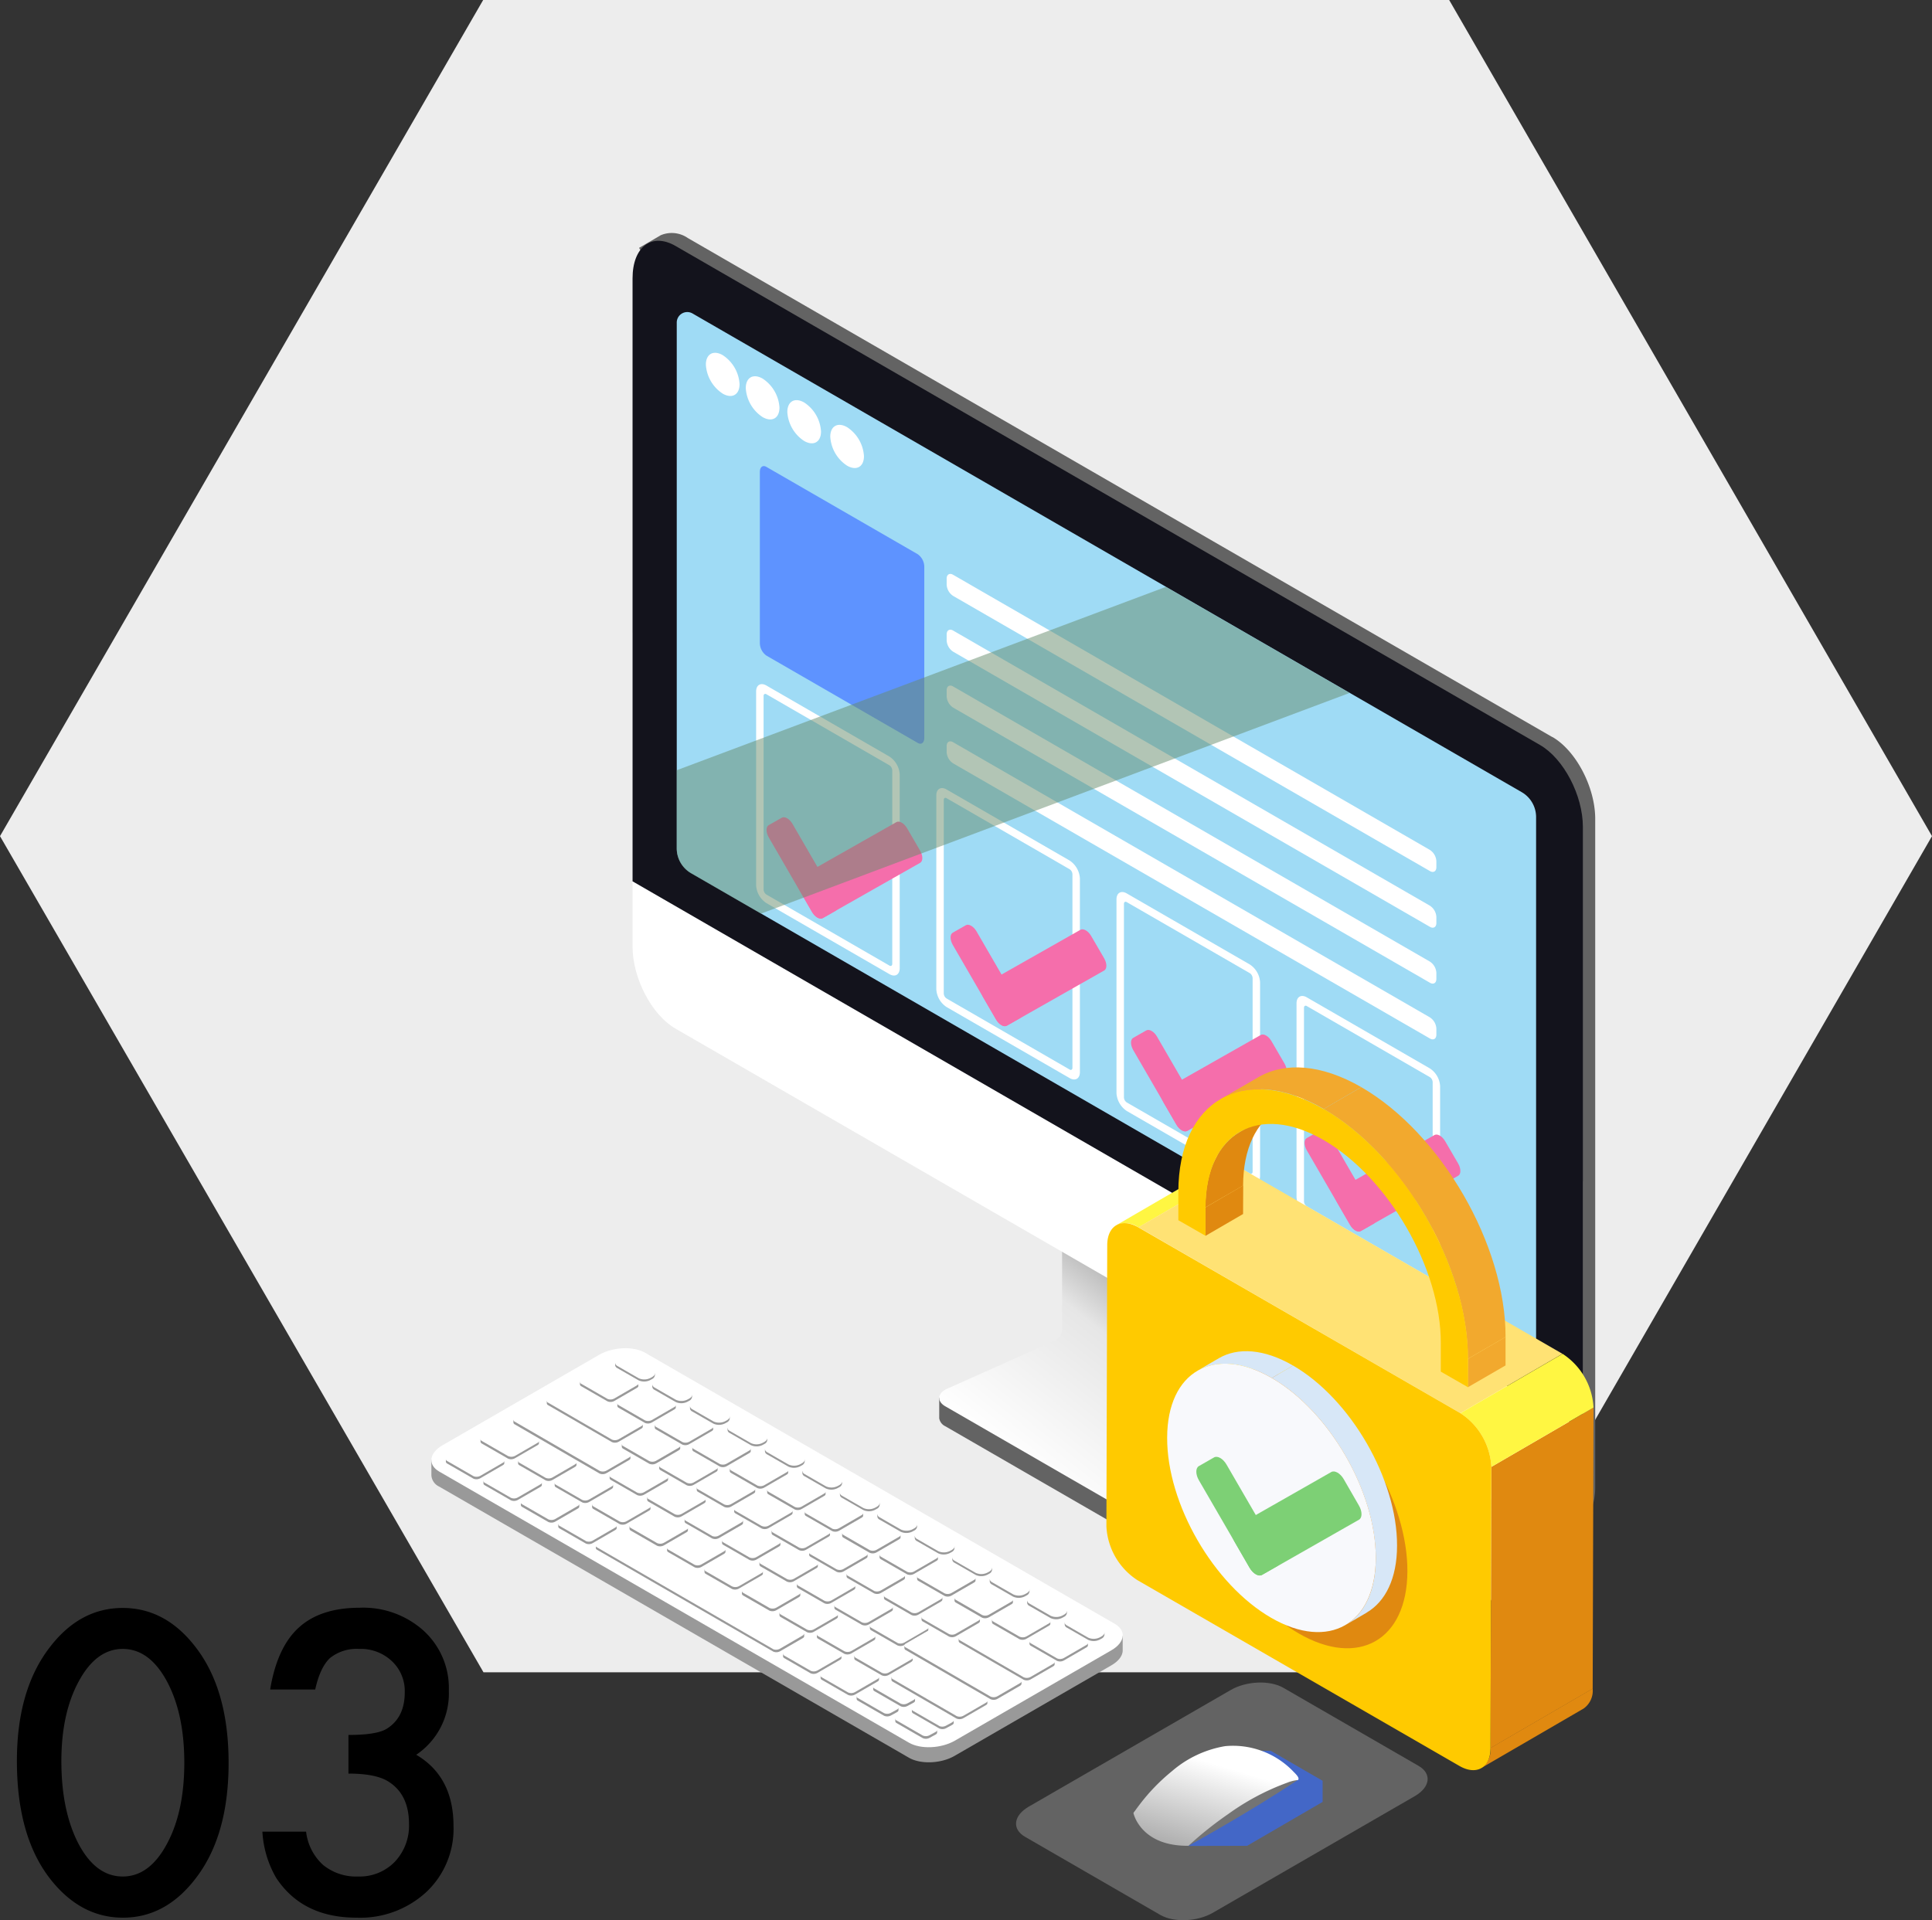
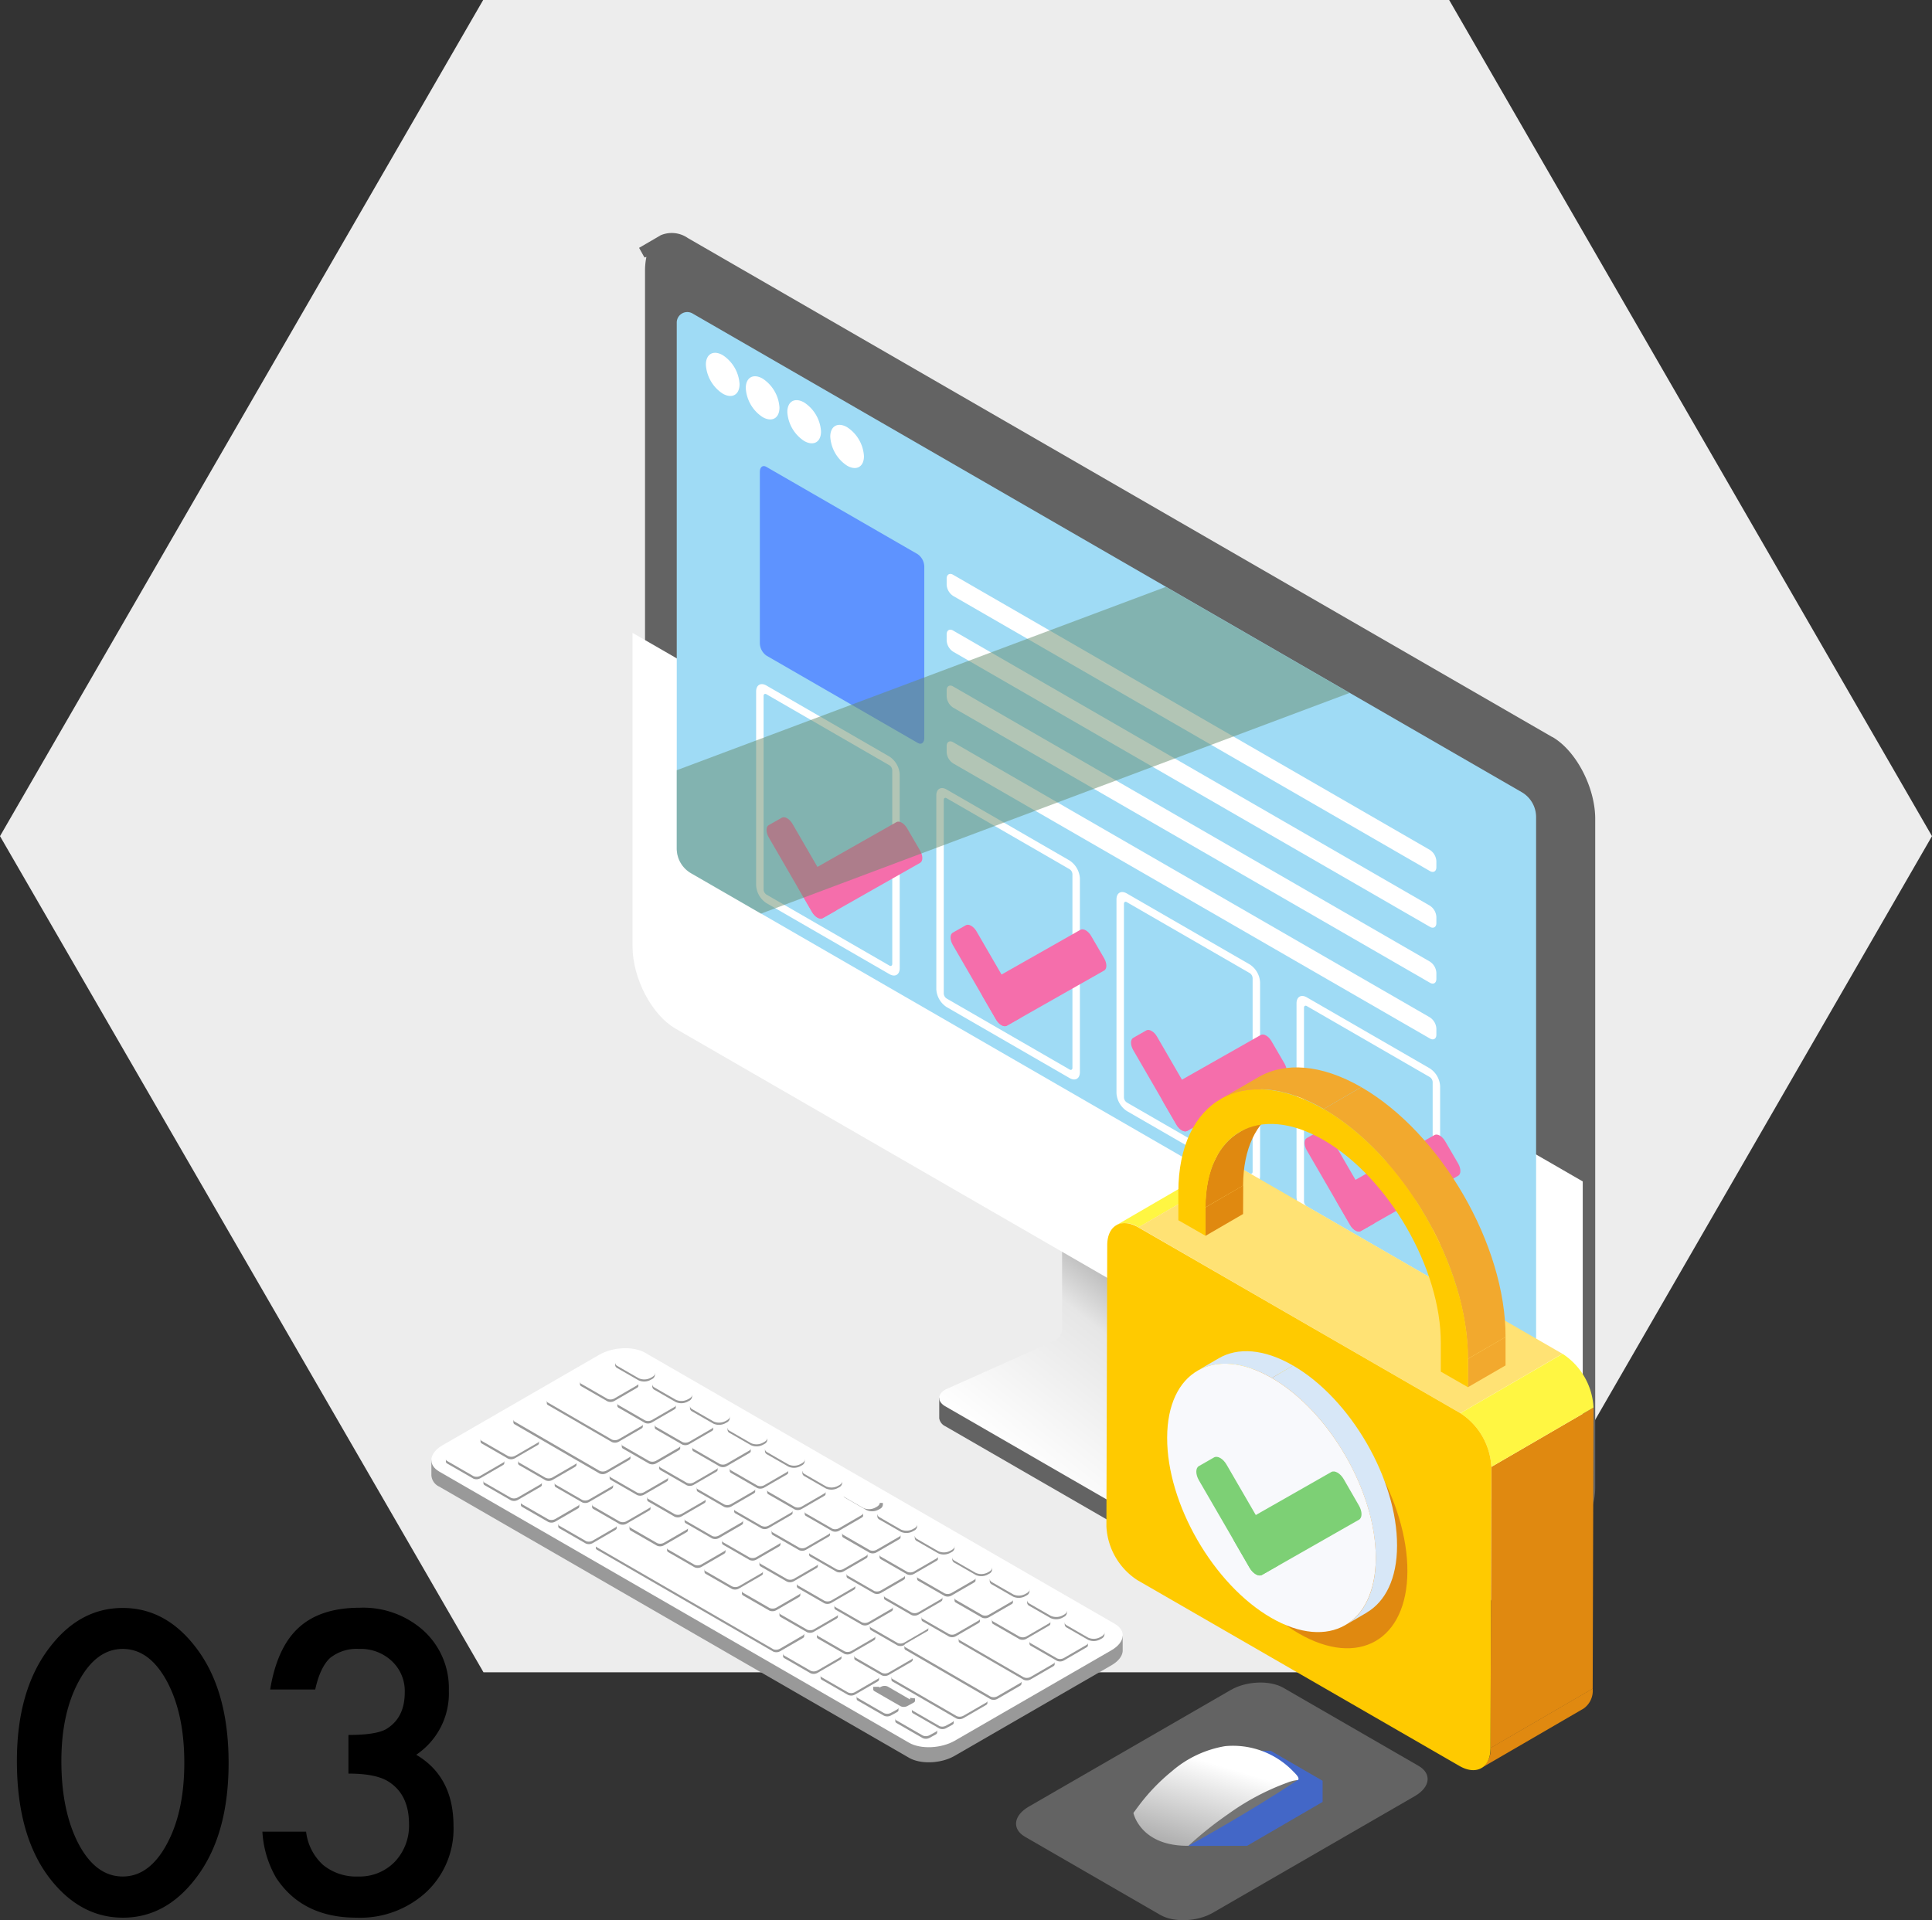
<svg xmlns="http://www.w3.org/2000/svg" width="340" height="337.992" viewBox="0 0 340 337.992">
  <rect x="0" y="0" width="340" height="337.992" fill="#333333" stroke="none" />
  <defs>
    <linearGradient id="linear-gradient" x1="0.766" y1="0.268" x2="0.351" y2="0.899" gradientUnits="objectBoundingBox">
      <stop offset="0" stop-color="#636363" />
      <stop offset="0.49" stop-color="#e6e6e6" />
      <stop offset="1" stop-color="#fff" />
    </linearGradient>
    <linearGradient id="linear-gradient-2" x1="0.625" y1="0.247" x2="0.155" y2="1.197" gradientUnits="objectBoundingBox">
      <stop offset="0" stop-color="#fff" />
      <stop offset="1" stop-color="#999" />
    </linearGradient>
  </defs>
  <g id="feature-img03" transform="translate(-955 -1226)">
    <g id="グループ化_3" data-name="グループ化 3" transform="translate(1295 1520.359) rotate(180)">
      <path id="パス_1" data-name="パス 1" d="M254.914,0h-170L0,147.18l84.971,147.18h170L340,147.18Z" fill="#ededed" />
    </g>
    <g id="Group_1313" data-name="Group 1313" transform="translate(1030.911 1267)">
      <g id="Group_72" data-name="Group 72" transform="translate(89.374 154.734)">
        <path id="Path_386" data-name="Path 386" d="M73.039,350.57v38.075a2.473,2.473,0,0,1-1.482,2.26L53.8,399.627v-.267l-5.516.389v3.62a1.881,1.881,0,0,0,1.045,1.385l40.82,23.569a5.479,5.479,0,0,0,5.37-.194l17.106-12.781a4.212,4.212,0,0,0,1.7-3.377V374.406L73.039,350.57Z" transform="translate(-48.28 -349.452)" fill="#636363" />
        <path id="Path_387" data-name="Path 387" d="M69.9,350.11v38.075a2.473,2.473,0,0,1-1.482,2.26L49.66,398.827c-1.7.753-1.847,2.211-.316,3.086l40.82,23.569a5.479,5.479,0,0,0,5.37-.194l13.971-10.4a4.212,4.212,0,0,0,1.7-3.377V373.946L69.924,350.11Z" transform="translate(-48.275 -350.11)" fill="url(#linear-gradient)" />
      </g>
      <path id="Path_388" data-name="Path 388" d="M187.966,374.806,35.837,286.969a4.965,4.965,0,0,0-4.787-.486h0c-.024,0-.049.024-.073.049l-3.718,2.163.948,1.7.34-.1a11.769,11.769,0,0,0-.243,2.381V410.305c0,5.564,3.377,12.027,7.557,14.433L187.99,512.575l.292.146.51,2.624,4.276-2.5c1.506-.972,2.454-3.062,2.454-6V389.215c0-5.564-3.377-12.027-7.557-14.433Z" transform="translate(9.299 -286.07)" fill="#636363" />
      <path id="Path_389" data-name="Path 389" d="M185.755,472.9,33.627,385.062c-4.179-2.405-7.557-8.869-7.557-14.433V315.4l167.218,96.56v55.229c0,5.564-3.377,8.116-7.557,5.71Z" transform="translate(9.338 -245.004)" fill="#fff" />
-       <path id="Path_390" data-name="Path 390" d="M193.288,496.305,26.07,399.746V293.613c0-5.564,3.377-8.115,7.557-5.71L185.755,375.74c4.179,2.406,7.557,8.869,7.557,14.433V496.305Z" transform="translate(9.338 -285.614)" fill="#13131c" />
      <path id="Path_391" data-name="Path 391" d="M177.73,475.2,31.8,390.934a5.071,5.071,0,0,1-2.527-4.374V294.01a1.85,1.85,0,0,1,2.77-1.6l145.933,84.265a5.071,5.071,0,0,1,2.527,4.374V473.6A1.85,1.85,0,0,1,177.73,475.2Z" transform="translate(13.913 -278.236)" fill="#9fdbf5" />
      <g id="Group_75" data-name="Group 75" transform="translate(57.155 41.043)">
        <path id="Path_392" data-name="Path 392" d="M63.062,352.038,36.456,336.682a2.74,2.74,0,0,1-1.166-2.235V304.341c0-.85.51-1.263,1.166-.875l26.606,15.356a2.74,2.74,0,0,1,1.166,2.235v30.105C64.229,352.014,63.718,352.427,63.062,352.038Z" transform="translate(-34.634 -303.319)" fill="#5e93ff" />
        <g id="Group_73" data-name="Group 73" transform="translate(0 38.383)">
          <path id="Path_393" data-name="Path 393" d="M58.467,370.151,36.842,357.662A3.992,3.992,0,0,1,35.02,354.5v-34.09c0-1.166.826-1.628,1.822-1.045l21.625,12.489a4.057,4.057,0,0,1,1.822,3.159v34.09C60.29,370.272,59.464,370.734,58.467,370.151ZM36.842,320.9c-.267-.17-.51-.024-.51.292v34.09a1.111,1.111,0,0,0,.51.875l21.625,12.489c.267.17.51.024.51-.292v-34.09a1.111,1.111,0,0,0-.51-.875Z" transform="translate(-35.02 -319.116)" fill="#fff" />
          <path id="Path_394" data-name="Path 394" d="M71.517,377.681,49.892,365.192a3.992,3.992,0,0,1-1.822-3.159v-34.09c0-1.166.826-1.628,1.822-1.045l21.625,12.489a4.057,4.057,0,0,1,1.822,3.159v34.09C73.34,377.8,72.514,378.264,71.517,377.681ZM49.892,328.429c-.267-.17-.51-.024-.51.292v34.09a1.111,1.111,0,0,0,.51.875l21.625,12.489c.267.17.51.024.51-.292v-34.09a1.111,1.111,0,0,0-.51-.875Z" transform="translate(-16.361 -308.35)" fill="#fff" />
          <path id="Path_395" data-name="Path 395" d="M84.567,385.211,62.942,372.722a4.056,4.056,0,0,1-1.822-3.159v-34.09c0-1.166.826-1.628,1.822-1.045l21.625,12.489a3.992,3.992,0,0,1,1.822,3.159v34.09C86.39,385.332,85.564,385.794,84.567,385.211ZM62.942,335.959c-.267-.17-.51-.024-.51.292v34.09a1.112,1.112,0,0,0,.51.875L84.567,383.7c.267.17.51.024.51-.292v-34.09a1.111,1.111,0,0,0-.51-.875Z" transform="translate(2.297 -297.584)" fill="#fff" />
          <path id="Path_396" data-name="Path 396" d="M97.607,392.741,75.982,380.252a3.992,3.992,0,0,1-1.822-3.159V343c0-1.166.826-1.628,1.822-1.045l21.625,12.489a3.992,3.992,0,0,1,1.822,3.159V391.7C99.43,392.862,98.6,393.324,97.607,392.741ZM75.982,343.489c-.267-.17-.51-.024-.51.292v34.09a1.111,1.111,0,0,0,.51.875l21.625,12.489c.267.17.51.024.51-.292v-34.09a1.111,1.111,0,0,0-.51-.875Z" transform="translate(20.942 -286.818)" fill="#fff" />
        </g>
        <path id="Path_397" data-name="Path 397" d="M133.838,363.417l-83.852-48.4A2.515,2.515,0,0,1,48.82,313v-1.045c0-.729.535-1.045,1.166-.656l83.852,48.4A2.516,2.516,0,0,1,135,361.717v1.045C135,363.49,134.47,363.806,133.838,363.417Z" transform="translate(-15.289 -292.151)" fill="#fff" />
        <path id="Path_398" data-name="Path 398" d="M133.838,367.457l-83.852-48.4a2.515,2.515,0,0,1-1.166-2.017v-1.045c0-.729.535-1.045,1.166-.656l83.852,48.4A2.516,2.516,0,0,1,135,365.757V366.8C135,367.53,134.47,367.846,133.838,367.457Z" transform="translate(-15.289 -286.374)" fill="#fff" />
        <path id="Path_399" data-name="Path 399" d="M133.838,371.507l-83.852-48.4a2.515,2.515,0,0,1-1.166-2.017v-1.045c0-.729.535-1.045,1.166-.656l83.852,48.4A2.515,2.515,0,0,1,135,369.807v1.045C135,371.58,134.47,371.9,133.838,371.507Z" transform="translate(-15.289 -280.584)" fill="#fff" />
        <path id="Path_400" data-name="Path 400" d="M133.838,375.547l-83.852-48.4a2.515,2.515,0,0,1-1.166-2.017v-1.045c0-.729.535-1.045,1.166-.656l83.852,48.4A2.515,2.515,0,0,1,135,373.847v1.045C135,375.62,134.47,375.936,133.838,375.547Z" transform="translate(-15.289 -274.807)" fill="#fff" />
      </g>
      <g id="Group_76" data-name="Group 76" transform="translate(58.983 102.846)">
        <path id="Path_409" data-name="Path 409" d="M40.663,344.978l-2.308-3.961c-.51-.9-.51-1.847,0-2.138l17.13-9.719c.51-.292,1.361.194,1.871,1.069l2.308,3.961c.51.9.51,1.847,0,2.138l-17.13,9.719C42.024,346.339,41.174,345.853,40.663,344.978Z" transform="translate(-32.627 -328.298)" fill="#f56eab" />
        <path id="Path_410" data-name="Path 410" d="M47.964,345.217l-2.308,1.312c-.51.292-1.361-.194-1.871-1.069l-7.63-13.169c-.51-.9-.51-1.847,0-2.138l2.308-1.312c.51-.292,1.361.194,1.871,1.069l7.63,13.169C48.474,343.977,48.474,344.925,47.964,345.217Z" transform="translate(-35.773 -328.755)" fill="#f56eab" />
      </g>
      <g id="Group_77" data-name="Group 77" transform="translate(91.372 121.774)">
        <path id="Path_411" data-name="Path 411" d="M53.993,352.778l-2.308-3.961c-.51-.9-.51-1.847,0-2.138l17.13-9.719c.51-.292,1.361.194,1.871,1.069l2.308,3.961c.51.9.51,1.847,0,2.138l-17.13,9.719C55.354,354.139,54.5,353.653,53.993,352.778Z" transform="translate(-45.957 -336.073)" fill="#f56eab" />
        <path id="Path_412" data-name="Path 412" d="M61.294,353.007l-2.308,1.312c-.51.292-1.361-.194-1.871-1.069l-7.63-13.169c-.51-.9-.51-1.847,0-2.138l2.308-1.312c.51-.292,1.361.194,1.871,1.069l7.63,13.169C61.8,351.767,61.8,352.715,61.294,353.007Z" transform="translate(-49.102 -336.545)" fill="#f56eab" />
      </g>
      <g id="Group_78" data-name="Group 78" transform="translate(123.129 140.289)">
        <path id="Path_413" data-name="Path 413" d="M67.053,360.4l-2.308-3.961c-.51-.9-.51-1.847,0-2.138l17.13-9.719c.51-.292,1.361.194,1.871,1.069l2.308,3.961c.51.9.51,1.847,0,2.138l-17.13,9.719C68.414,361.759,67.564,361.273,67.053,360.4Z" transform="translate(-59.041 -343.693)" fill="#f56eab" />
        <path id="Path_414" data-name="Path 414" d="M74.364,360.627l-2.308,1.312c-.51.292-1.361-.194-1.871-1.069L62.555,347.7c-.51-.9-.51-1.847,0-2.138l2.308-1.312c.51-.292,1.361.194,1.871,1.069l7.63,13.169c.51.9.51,1.847,0,2.138Z" transform="translate(-62.173 -344.165)" fill="#f56eab" />
      </g>
      <g id="Group_79" data-name="Group 79" transform="translate(153.672 157.929)">
        <path id="Path_415" data-name="Path 415" d="M79.633,367.648l-2.308-3.961c-.51-.9-.51-1.847,0-2.138l17.13-9.719c.51-.292,1.361.194,1.871,1.069l2.308,3.96c.51.9.51,1.847,0,2.138L81.5,368.717C80.994,369.008,80.144,368.523,79.633,367.648Z" transform="translate(-71.597 -350.968)" fill="#f56eab" />
        <path id="Path_416" data-name="Path 416" d="M86.934,367.887,84.626,369.2c-.51.292-1.361-.194-1.871-1.069l-7.63-13.169c-.51-.9-.51-1.847,0-2.138l2.308-1.312c.51-.292,1.361.194,1.871,1.069l7.63,13.169C87.444,366.647,87.444,367.6,86.934,367.887Z" transform="translate(-74.743 -351.425)" fill="#f56eab" />
      </g>
      <g id="Group_80" data-name="Group 80" transform="translate(48.31 21.099)">
        <path id="Path_418" data-name="Path 418" d="M37.309,300.624c0,1.871-1.312,2.624-2.964,1.677a6.553,6.553,0,0,1-2.964-5.1c0-1.871,1.312-2.624,2.964-1.677A6.553,6.553,0,0,1,37.309,300.624Z" transform="translate(-31.38 -295.111)" fill="#fff" />
        <path id="Path_419" data-name="Path 419" d="M40.2,302.324c0,1.871-1.312,2.624-2.964,1.677a6.553,6.553,0,0,1-2.964-5.1c0-1.871,1.312-2.624,2.964-1.677A6.553,6.553,0,0,1,40.2,302.324Z" transform="translate(-27.248 -292.681)" fill="#fff" />
        <path id="Path_420" data-name="Path 420" d="M43.209,304.054c0,1.871-1.312,2.624-2.964,1.677a6.553,6.553,0,0,1-2.964-5.1c0-1.871,1.312-2.624,2.964-1.677A6.553,6.553,0,0,1,43.209,304.054Z" transform="translate(-22.944 -290.207)" fill="#fff" />
        <path id="Path_421" data-name="Path 421" d="M46.319,305.844c0,1.871-1.312,2.624-2.964,1.677a6.553,6.553,0,0,1-2.964-5.1c0-1.871,1.312-2.624,2.964-1.677A6.553,6.553,0,0,1,46.319,305.844Z" transform="translate(-18.498 -287.648)" fill="#fff" />
      </g>
      <path id="Path_422" data-name="Path 422" d="M147.7,330.731,44.092,369.583,31.8,362.488a5.011,5.011,0,0,1-2.527-4.349v-13.8l86.063-32.268L147.7,330.755Z" transform="translate(13.913 -249.766)" fill="#668c6d" opacity="0.5" style="mix-blend-mode: screen;isolation: isolate" />
      <g id="Group_161" data-name="Group 161" transform="translate(0 196.313)">
        <path id="Path_425" data-name="Path 425" d="M133.159,416.285h-1.6v.437l-82.443-47.6c-2.065-1.191-5.661-1.045-8.043.34L13.614,385.306H11.5v2.721a2.366,2.366,0,0,0,1.385,1.992L95.546,437.74c2.065,1.191,5.661,1.045,8.043-.34l27.6-15.939c1.336-.777,2.017-1.774,1.968-2.721h0v-2.478Z" transform="translate(-11.494 -365.654)" fill="#999" />
        <path id="Path_426" data-name="Path 426" d="M95.55,436.66,12.889,388.939c-2.065-1.19-1.8-3.256.583-4.641l27.6-15.939c2.381-1.361,5.977-1.531,8.043-.34l82.661,47.721c2.065,1.191,1.8,3.256-.583,4.641l-27.6,15.939c-2.381,1.361-5.977,1.531-8.043.34Z" transform="translate(-11.497 -367.222)" fill="#fff" />
        <g id="Group_160" data-name="Group 160" transform="translate(2.557 1.461)">
          <g id="Group_97" data-name="Group 97" transform="translate(29.789)">
            <g id="Group_84" data-name="Group 84">
              <path id="Path_427" data-name="Path 427" d="M31.249,370.3v.1L27.7,368.353a2.382,2.382,0,0,0-2.138.1l-.194.1V368.5H24.81v.364a.648.648,0,0,0,.364.535l3.766,2.163a2.382,2.382,0,0,0,2.138-.1l.219-.121a.873.873,0,0,0,.51-.7v-.34h-.583Z" transform="translate(-24.81 -367.366)" fill="#999" />
              <path id="Path_428" data-name="Path 428" d="M28.958,371.654l-3.766-2.163c-.559-.316-.486-.875.146-1.239l.219-.121a2.384,2.384,0,0,1,2.138-.1l3.766,2.163c.559.316.486.875-.146,1.239l-.219.121A2.385,2.385,0,0,1,28.958,371.654Z" transform="translate(-24.803 -367.824)" fill="#fff" />
            </g>
            <g id="Group_85" data-name="Group 85" transform="translate(6.536 3.79)">
              <path id="Path_429" data-name="Path 429" d="M33.939,371.867v.1l-3.547-2.041a2.382,2.382,0,0,0-2.138.1l-.194.1v-.049H27.5v.364a.648.648,0,0,0,.364.534l3.766,2.163a2.382,2.382,0,0,0,2.138-.1l.219-.121a.873.873,0,0,0,.51-.7v-.34h-.583Z" transform="translate(-27.5 -368.912)" fill="#999" />
              <path id="Path_430" data-name="Path 430" d="M31.648,373.214l-3.766-2.163c-.559-.316-.486-.875.146-1.239l.219-.121a2.384,2.384,0,0,1,2.138-.1l3.766,2.163c.559.316.486.875-.146,1.239l-.219.121A2.384,2.384,0,0,1,31.648,373.214Z" transform="translate(-27.493 -369.384)" fill="#fff" />
            </g>
            <g id="Group_86" data-name="Group 86" transform="translate(13.169 7.605)">
              <path id="Path_431" data-name="Path 431" d="M36.669,373.437v.1l-3.547-2.041a2.382,2.382,0,0,0-2.138.1l-.194.1v-.049H30.23V372a.648.648,0,0,0,.364.535l3.766,2.163a2.382,2.382,0,0,0,2.138-.1l.219-.121a.873.873,0,0,0,.51-.7v-.34h-.583Z" transform="translate(-30.23 -370.482)" fill="#999" />
              <path id="Path_432" data-name="Path 432" d="M34.378,374.784l-3.766-2.162c-.559-.316-.486-.875.146-1.239l.219-.121a2.384,2.384,0,0,1,2.138-.1l3.766,2.163c.559.316.486.875-.146,1.239l-.219.121A2.384,2.384,0,0,1,34.378,374.784Z" transform="translate(-30.223 -370.954)" fill="#fff" />
            </g>
            <g id="Group_87" data-name="Group 87" transform="translate(19.766 11.42)">
              <path id="Path_433" data-name="Path 433" d="M39.389,375v.1l-3.547-2.041a2.382,2.382,0,0,0-2.138.1l-.194.1V373.2H32.95v.364a.648.648,0,0,0,.364.535l3.766,2.163a2.382,2.382,0,0,0,2.138-.1l.219-.121a.873.873,0,0,0,.51-.7V375h-.583Z" transform="translate(-32.937 -372.066)" fill="#999" />
              <path id="Path_434" data-name="Path 434" d="M37.088,376.354l-3.766-2.163c-.559-.316-.486-.875.146-1.239l.219-.121a2.384,2.384,0,0,1,2.138-.1l3.766,2.163c.559.316.486.875-.146,1.239l-.219.121A2.384,2.384,0,0,1,37.088,376.354Z" transform="translate(-32.945 -372.524)" fill="#fff" />
            </g>
            <g id="Group_88" data-name="Group 88" transform="translate(26.363 15.186)">
              <path id="Path_435" data-name="Path 435" d="M42.1,376.547v.1L38.551,374.6a2.382,2.382,0,0,0-2.138.1l-.194.1v-.049H35.66v.364a.648.648,0,0,0,.364.535l3.766,2.163a2.382,2.382,0,0,0,2.138-.1l.219-.121a.873.873,0,0,0,.51-.7v-.34h-.583Z" transform="translate(-35.66 -373.616)" fill="#999" />
              <path id="Path_436" data-name="Path 436" d="M39.808,377.9l-3.766-2.163c-.559-.316-.486-.875.146-1.239l.219-.121a2.384,2.384,0,0,1,2.138-.1l3.766,2.163c.559.316.486.875-.146,1.239l-.219.121A2.384,2.384,0,0,1,39.808,377.9Z" transform="translate(-35.653 -374.074)" fill="#fff" />
            </g>
            <g id="Group_89" data-name="Group 89" transform="translate(32.948 19.025)">
              <path id="Path_437" data-name="Path 437" d="M44.809,378.127v.1l-3.547-2.041a2.382,2.382,0,0,0-2.138.1l-.194.1v-.049H38.37v.364a.648.648,0,0,0,.364.534l3.766,2.163a2.382,2.382,0,0,0,2.138-.1l.219-.122a.873.873,0,0,0,.51-.7v-.34h-.583Z" transform="translate(-38.37 -375.196)" fill="#999" />
              <path id="Path_438" data-name="Path 438" d="M42.518,379.484l-3.766-2.163c-.559-.316-.486-.875.146-1.239l.219-.121a2.384,2.384,0,0,1,2.138-.1l3.766,2.163c.559.316.486.875-.146,1.239l-.219.121A2.384,2.384,0,0,1,42.518,379.484Z" transform="translate(-38.363 -375.654)" fill="#fff" />
            </g>
            <g id="Group_90" data-name="Group 90" transform="translate(39.544 22.84)">
-               <path id="Path_439" data-name="Path 439" d="M47.529,379.7v.1l-3.547-2.041a2.382,2.382,0,0,0-2.138.1l-.194.1V377.9H41.09v.364a.648.648,0,0,0,.364.535l3.766,2.163a2.382,2.382,0,0,0,2.138-.1l.219-.121a.873.873,0,0,0,.51-.7v-.34H47.5Z" transform="translate(-41.077 -376.766)" fill="#999" />
+               <path id="Path_439" data-name="Path 439" d="M47.529,379.7v.1l-3.547-2.041a2.382,2.382,0,0,0-2.138.1l-.194.1V377.9v.364a.648.648,0,0,0,.364.535l3.766,2.163a2.382,2.382,0,0,0,2.138-.1l.219-.121a.873.873,0,0,0,.51-.7v-.34H47.5Z" transform="translate(-41.077 -376.766)" fill="#999" />
              <path id="Path_440" data-name="Path 440" d="M45.228,381.054l-3.766-2.163c-.559-.316-.486-.875.146-1.239l.219-.121a2.384,2.384,0,0,1,2.138-.1l3.766,2.163c.559.316.486.875-.146,1.239l-.219.121A2.384,2.384,0,0,1,45.228,381.054Z" transform="translate(-41.085 -377.224)" fill="#fff" />
            </g>
            <g id="Group_91" data-name="Group 91" transform="translate(46.142 26.63)">
              <path id="Path_441" data-name="Path 441" d="M50.239,381.267v.1l-3.547-2.041a2.382,2.382,0,0,0-2.138.1l-.194.1v-.049H43.8v.364a.648.648,0,0,0,.364.535l3.766,2.163a2.382,2.382,0,0,0,2.138-.1l.219-.121a.873.873,0,0,0,.51-.7v-.34h-.583Z" transform="translate(-43.8 -378.312)" fill="#999" />
              <path id="Path_442" data-name="Path 442" d="M47.948,382.614l-3.766-2.163c-.559-.316-.486-.875.146-1.239l.219-.122a2.384,2.384,0,0,1,2.138-.1l3.766,2.163c.559.316.486.875-.146,1.239l-.219.121A2.384,2.384,0,0,1,47.948,382.614Z" transform="translate(-43.793 -378.784)" fill="#fff" />
            </g>
            <g id="Group_92" data-name="Group 92" transform="translate(52.726 30.445)">
              <path id="Path_443" data-name="Path 443" d="M52.949,382.827v.1L49.4,380.883a2.382,2.382,0,0,0-2.138.1l-.194.1v-.049H46.51v.364a.648.648,0,0,0,.364.535l3.766,2.163a2.382,2.382,0,0,0,2.138-.1l.219-.121a.873.873,0,0,0,.51-.7v-.34h-.583Z" transform="translate(-46.51 -379.896)" fill="#999" />
              <path id="Path_444" data-name="Path 444" d="M50.658,384.184l-3.766-2.163c-.559-.316-.486-.875.146-1.239l.219-.121a2.384,2.384,0,0,1,2.138-.1l3.766,2.163c.559.316.486.875-.146,1.239l-.219.121A2.384,2.384,0,0,1,50.658,384.184Z" transform="translate(-46.503 -380.354)" fill="#fff" />
            </g>
            <g id="Group_93" data-name="Group 93" transform="translate(59.322 34.26)">
              <path id="Path_445" data-name="Path 445" d="M55.669,384.4v.1l-3.547-2.041a2.382,2.382,0,0,0-2.138.1l-.194.1V382.6H49.23v.364a.648.648,0,0,0,.364.535l3.766,2.163a2.382,2.382,0,0,0,2.138-.1l.219-.121a.873.873,0,0,0,.51-.7v-.34h-.583Z" transform="translate(-49.217 -381.466)" fill="#999" />
              <path id="Path_446" data-name="Path 446" d="M53.368,385.754,49.6,383.591c-.559-.316-.486-.875.146-1.239l.219-.121a2.385,2.385,0,0,1,2.138-.1l3.766,2.163c.559.316.486.875-.146,1.239l-.219.121A2.384,2.384,0,0,1,53.368,385.754Z" transform="translate(-49.225 -381.924)" fill="#fff" />
            </g>
            <g id="Group_94" data-name="Group 94" transform="translate(65.92 38.05)">
              <path id="Path_447" data-name="Path 447" d="M58.379,385.967v.1l-3.547-2.041a2.382,2.382,0,0,0-2.138.1l-.194.1v-.049H51.94v.364a.648.648,0,0,0,.364.534l3.766,2.163a2.382,2.382,0,0,0,2.138-.1l.219-.122a.873.873,0,0,0,.51-.7v-.34h-.583Z" transform="translate(-51.94 -383.012)" fill="#999" />
              <path id="Path_448" data-name="Path 448" d="M56.088,387.314l-3.766-2.163c-.559-.316-.486-.875.146-1.239l.219-.121a2.384,2.384,0,0,1,2.138-.1l3.766,2.162c.559.316.486.875-.146,1.239l-.219.121A2.384,2.384,0,0,1,56.088,387.314Z" transform="translate(-51.933 -383.484)" fill="#fff" />
            </g>
            <g id="Group_95" data-name="Group 95" transform="translate(72.505 41.817)">
              <path id="Path_449" data-name="Path 449" d="M61.089,387.517v.1l-3.547-2.041a2.382,2.382,0,0,0-2.138.1l-.194.1v-.049H54.65v.364a.648.648,0,0,0,.364.535l3.766,2.163a2.382,2.382,0,0,0,2.138-.1l.219-.121a.873.873,0,0,0,.51-.7v-.34h-.583Z" transform="translate(-54.65 -384.562)" fill="#999" />
              <path id="Path_450" data-name="Path 450" d="M58.8,388.864,55.032,386.7c-.559-.316-.486-.875.146-1.239l.219-.121a2.384,2.384,0,0,1,2.138-.1l3.766,2.162c.559.316.486.875-.146,1.239l-.219.121A2.384,2.384,0,0,1,58.8,388.864Z" transform="translate(-54.643 -385.034)" fill="#fff" />
            </g>
            <g id="Group_96" data-name="Group 96" transform="translate(79.101 45.656)">
              <path id="Path_451" data-name="Path 451" d="M63.809,389.1v.1l-3.547-2.041a2.382,2.382,0,0,0-2.138.1l-.194.1V387.3H57.37v.364a.648.648,0,0,0,.364.535l3.766,2.163a2.382,2.382,0,0,0,2.138-.1l.219-.121a.873.873,0,0,0,.51-.7v-.34h-.583Z" transform="translate(-57.357 -386.142)" fill="#999" />
              <path id="Path_452" data-name="Path 452" d="M61.508,390.444l-3.766-2.163c-.559-.316-.486-.875.146-1.239l.219-.121a2.384,2.384,0,0,1,2.138-.1l3.766,2.163c.559.316.486.875-.146,1.239l-.219.121A2.384,2.384,0,0,1,61.508,390.444Z" transform="translate(-57.365 -386.614)" fill="#fff" />
            </g>
          </g>
          <g id="Group_111" data-name="Group 111" transform="translate(23.578 1.627)">
            <g id="Group_98" data-name="Group 98">
              <path id="Path_453" data-name="Path 453" d="M31.663,370.975v.316l-3.936-2.284a1.373,1.373,0,0,0-1.191.049L23.329,370.9v-.146H22.26v.413h0a.392.392,0,0,0,.194.34l4.641,2.673a1.373,1.373,0,0,0,1.191-.049l3.985-2.308c.219-.121.292-.267.267-.413v-.34l-.9-.1Z" transform="translate(-22.245 -367.921)" fill="#999" />
              <path id="Path_454" data-name="Path 454" d="M27.1,374.317l-4.641-2.673c-.316-.17-.267-.486.1-.68l3.985-2.308a1.373,1.373,0,0,1,1.191-.049l4.641,2.673c.316.17.267.486-.1.68l-3.985,2.308A1.371,1.371,0,0,1,27.1,374.317Z" transform="translate(-22.254 -368.493)" fill="#fff" />
            </g>
            <g id="Group_99" data-name="Group 99" transform="translate(6.6 3.79)">
              <path id="Path_455" data-name="Path 455" d="M34.373,372.535v.316l-3.936-2.284a1.373,1.373,0,0,0-1.191.049l-3.207,1.847v-.146H24.97v.413h0a.392.392,0,0,0,.194.34l4.641,2.673A1.373,1.373,0,0,0,31,375.694l3.985-2.308c.219-.121.292-.267.267-.413v-.34l-.9-.1Z" transform="translate(-24.97 -369.481)" fill="#999" />
              <path id="Path_456" data-name="Path 456" d="M29.824,375.877,25.183,373.2c-.316-.17-.267-.486.1-.68l3.985-2.308a1.371,1.371,0,0,1,1.191-.049L35.1,372.84c.316.17.267.486-.1.68l-3.985,2.308A1.371,1.371,0,0,1,29.824,375.877Z" transform="translate(-24.965 -370.053)" fill="#fff" />
            </g>
            <g id="Group_100" data-name="Group 100" transform="translate(13.184 7.605)">
              <path id="Path_457" data-name="Path 457" d="M37.083,374.105v.316l-3.936-2.284a1.373,1.373,0,0,0-1.191.049l-3.207,1.847v-.146H27.68v.413h0a.392.392,0,0,0,.194.34l4.641,2.673a1.373,1.373,0,0,0,1.191-.049l3.985-2.308c.219-.121.292-.267.267-.413v-.34l-.9-.1Z" transform="translate(-27.68 -371.051)" fill="#999" />
              <path id="Path_458" data-name="Path 458" d="M32.534,377.447l-4.641-2.673c-.316-.17-.267-.486.1-.68l3.985-2.308a1.371,1.371,0,0,1,1.191-.049l4.641,2.673c.316.17.267.486-.1.68L33.725,377.4A1.373,1.373,0,0,1,32.534,377.447Z" transform="translate(-27.675 -371.623)" fill="#fff" />
            </g>
            <g id="Group_101" data-name="Group 101" transform="translate(19.778 11.469)">
              <path id="Path_459" data-name="Path 459" d="M39.8,375.7v.316l-3.936-2.284a1.373,1.373,0,0,0-1.191.049l-3.207,1.847v-.146H30.4v.413h0a.392.392,0,0,0,.194.34l4.641,2.673a1.373,1.373,0,0,0,1.191-.049l3.985-2.308c.219-.121.292-.267.267-.413v-.34l-.9-.1Z" transform="translate(-30.385 -372.641)" fill="#999" />
              <path id="Path_460" data-name="Path 460" d="M35.244,379.037,30.6,376.364c-.316-.17-.267-.486.1-.68l3.985-2.308a1.37,1.37,0,0,1,1.191-.049L40.517,376c.316.17.267.486-.1.68l-3.985,2.308A1.371,1.371,0,0,1,35.244,379.037Z" transform="translate(-30.394 -373.213)" fill="#fff" />
            </g>
            <g id="Group_102" data-name="Group 102" transform="translate(26.378 15.259)">
              <path id="Path_461" data-name="Path 461" d="M42.513,377.255v.316l-3.936-2.284a1.373,1.373,0,0,0-1.191.049l-3.207,1.847v-.146H33.11v.413h0a.392.392,0,0,0,.194.34l4.641,2.673a1.373,1.373,0,0,0,1.191-.049l3.985-2.308c.219-.121.292-.267.267-.413v-.34l-.9-.1Z" transform="translate(-33.11 -374.201)" fill="#999" />
              <path id="Path_462" data-name="Path 462" d="M37.964,380.6l-4.641-2.673c-.316-.17-.267-.486.1-.68l3.985-2.308a1.371,1.371,0,0,1,1.191-.049l4.641,2.673c.316.17.267.486-.1.68l-3.985,2.308A1.371,1.371,0,0,1,37.964,380.6Z" transform="translate(-33.105 -374.773)" fill="#fff" />
            </g>
            <g id="Group_103" data-name="Group 103" transform="translate(32.963 19.025)">
              <path id="Path_463" data-name="Path 463" d="M45.223,378.805v.316l-3.936-2.284a1.373,1.373,0,0,0-1.191.049l-3.207,1.847v-.146H35.82V379h0a.392.392,0,0,0,.194.34l4.641,2.673a1.373,1.373,0,0,0,1.191-.049l3.985-2.308c.219-.121.292-.267.267-.413v-.34l-.9-.1Z" transform="translate(-35.82 -375.751)" fill="#999" />
              <path id="Path_464" data-name="Path 464" d="M40.674,382.147l-4.641-2.673c-.316-.17-.267-.486.1-.68l3.985-2.308a1.371,1.371,0,0,1,1.191-.049l4.641,2.673c.316.17.267.486-.1.68L41.865,382.1A1.371,1.371,0,0,1,40.674,382.147Z" transform="translate(-35.815 -376.323)" fill="#fff" />
            </g>
            <g id="Group_104" data-name="Group 104" transform="translate(39.555 22.84)">
              <path id="Path_465" data-name="Path 465" d="M47.943,380.375v.316l-3.936-2.284a1.373,1.373,0,0,0-1.191.049L39.609,380.3v-.146H38.54v.413h0a.392.392,0,0,0,.194.34l4.641,2.673a1.373,1.373,0,0,0,1.191-.049l3.985-2.308c.219-.121.292-.267.267-.413v-.34l-.9-.1Z" transform="translate(-38.523 -377.321)" fill="#999" />
              <path id="Path_466" data-name="Path 466" d="M43.385,383.717l-4.641-2.673c-.316-.17-.267-.486.073-.68l3.985-2.308a1.371,1.371,0,0,1,1.191-.049l4.641,2.673c.316.17.267.486-.1.68l-3.985,2.308a1.371,1.371,0,0,1-1.191.049Z" transform="translate(-38.533 -377.893)" fill="#fff" />
            </g>
            <g id="Group_105" data-name="Group 105" transform="translate(46.157 26.63)">
              <path id="Path_467" data-name="Path 467" d="M50.653,381.945v.316l-3.936-2.284a1.373,1.373,0,0,0-1.191.049l-3.207,1.847v-.146H41.25v.413h0a.392.392,0,0,0,.194.34l4.641,2.673a1.373,1.373,0,0,0,1.191-.049l3.985-2.308c.219-.121.292-.267.267-.413v-.34l-.9-.1Z" transform="translate(-41.25 -378.867)" fill="#999" />
              <path id="Path_468" data-name="Path 468" d="M46.1,385.277,41.463,382.6c-.316-.17-.267-.486.1-.68l3.985-2.308a1.37,1.37,0,0,1,1.191-.049l4.641,2.673c.316.17.267.486-.1.68l-3.985,2.308A1.373,1.373,0,0,1,46.1,385.277Z" transform="translate(-41.245 -379.453)" fill="#fff" />
            </g>
            <g id="Group_106" data-name="Group 106" transform="translate(52.741 30.445)">
              <path id="Path_469" data-name="Path 469" d="M53.363,383.505v.316l-3.936-2.284a1.373,1.373,0,0,0-1.191.049l-3.207,1.847v-.146H43.96v.413h0a.392.392,0,0,0,.194.34l4.641,2.673a1.373,1.373,0,0,0,1.191-.049l3.985-2.308c.219-.121.292-.267.267-.413v-.34l-.9-.1Z" transform="translate(-43.96 -380.451)" fill="#999" />
              <path id="Path_470" data-name="Path 470" d="M48.814,386.847l-4.641-2.673c-.316-.17-.267-.486.1-.68l3.985-2.308a1.37,1.37,0,0,1,1.191-.049l4.641,2.673c.316.17.267.486-.1.68L50,386.8A1.371,1.371,0,0,1,48.814,386.847Z" transform="translate(-43.955 -381.023)" fill="#fff" />
            </g>
            <g id="Group_107" data-name="Group 107" transform="translate(59.335 34.236)">
              <path id="Path_471" data-name="Path 471" d="M56.083,385.075v.316l-3.936-2.284a1.373,1.373,0,0,0-1.191.049L47.749,385v-.146H46.68v.413h0a.392.392,0,0,0,.194.34l4.641,2.673a1.373,1.373,0,0,0,1.191-.049l3.985-2.308c.219-.121.292-.267.267-.413v-.34l-.9-.1Z" transform="translate(-46.665 -381.997)" fill="#999" />
              <path id="Path_472" data-name="Path 472" d="M51.524,388.407l-4.641-2.673c-.316-.17-.267-.486.1-.68l3.985-2.308a1.373,1.373,0,0,1,1.191-.049L56.8,385.37c.316.17.267.486-.1.68l-3.985,2.308A1.371,1.371,0,0,1,51.524,388.407Z" transform="translate(-46.674 -382.583)" fill="#fff" />
            </g>
            <g id="Group_108" data-name="Group 108" transform="translate(65.935 38.05)">
              <path id="Path_473" data-name="Path 473" d="M58.793,386.645v.316l-3.936-2.284a1.373,1.373,0,0,0-1.191.049l-3.207,1.847v-.146H49.39v.413h0a.392.392,0,0,0,.194.34l4.641,2.673a1.373,1.373,0,0,0,1.191-.049L59.4,387.5c.219-.121.292-.267.267-.413v-.34l-.9-.1Z" transform="translate(-49.39 -383.567)" fill="#999" />
              <path id="Path_474" data-name="Path 474" d="M54.244,389.977,49.6,387.3c-.316-.17-.267-.486.1-.68l3.985-2.308a1.371,1.371,0,0,1,1.191-.049l4.641,2.673c.316.17.267.486-.1.68l-3.985,2.308A1.37,1.37,0,0,1,54.244,389.977Z" transform="translate(-49.385 -384.153)" fill="#fff" />
            </g>
            <g id="Group_109" data-name="Group 109" transform="translate(72.52 41.865)">
              <path id="Path_475" data-name="Path 475" d="M61.5,388.205v.316l-3.936-2.284a1.373,1.373,0,0,0-1.191.049l-3.207,1.847v-.146H52.1v.413h0a.392.392,0,0,0,.194.34l4.641,2.673a1.373,1.373,0,0,0,1.191-.049l3.985-2.308c.219-.122.292-.267.267-.413v-.34l-.9-.1Z" transform="translate(-52.1 -385.151)" fill="#999" />
              <path id="Path_476" data-name="Path 476" d="M56.954,391.547l-4.641-2.673c-.316-.17-.267-.486.1-.68l3.985-2.308a1.371,1.371,0,0,1,1.191-.049l4.641,2.673c.316.17.267.486-.073.68L58.169,391.5a1.371,1.371,0,0,1-1.191.049Z" transform="translate(-52.095 -385.723)" fill="#fff" />
            </g>
            <g id="Group_110" data-name="Group 110" transform="translate(79.114 45.68)">
              <path id="Path_477" data-name="Path 477" d="M64.223,389.775v.316l-3.936-2.284a1.373,1.373,0,0,0-1.191.049L55.889,389.7v-.146H54.82v.413h0a.392.392,0,0,0,.194.34l4.641,2.673a1.373,1.373,0,0,0,1.191-.049l3.985-2.308c.219-.121.292-.267.267-.413v-.34l-.9-.1Z" transform="translate(-54.805 -386.721)" fill="#999" />
              <path id="Path_478" data-name="Path 478" d="M59.664,393.117l-4.641-2.673c-.316-.17-.267-.486.1-.68l3.985-2.308a1.37,1.37,0,0,1,1.191-.049l4.641,2.673c.316.17.267.486-.1.68l-3.985,2.308A1.371,1.371,0,0,1,59.664,393.117Z" transform="translate(-54.814 -387.293)" fill="#fff" />
            </g>
          </g>
          <g id="Group_123" data-name="Group 123" transform="translate(17.747 4.955)">
            <g id="Group_112" data-name="Group 112">
              <path id="Path_479" data-name="Path 479" d="M35.872,376.184v.316l-10.545-6.123a1.373,1.373,0,0,0-1.191.049l-3.207,1.847v-.146H19.86v.413h0a.392.392,0,0,0,.194.34l11.25,6.512a1.373,1.373,0,0,0,1.191-.049l3.985-2.308c.219-.121.292-.267.267-.413v-.34l-.9-.1Z" transform="translate(-19.845 -369.291)" fill="#999" />
              <path id="Path_480" data-name="Path 480" d="M31.313,379.526l-11.25-6.512c-.316-.17-.267-.486.1-.68l3.985-2.308a1.371,1.371,0,0,1,1.191-.049l11.25,6.512c.316.17.267.486-.1.68L32.5,379.477A1.371,1.371,0,0,1,31.313,379.526Z" transform="translate(-19.854 -369.863)" fill="#fff" />
            </g>
            <g id="Group_113" data-name="Group 113" transform="translate(13.194 7.629)">
              <path id="Path_481" data-name="Path 481" d="M34.693,375.5v.316l-3.936-2.284a1.373,1.373,0,0,0-1.191.049l-3.207,1.847v-.146H25.29v.413h0a.392.392,0,0,0,.194.34l4.641,2.673a1.373,1.373,0,0,0,1.191-.049l3.985-2.308c.219-.121.292-.267.267-.413v-.34l-.9-.1Z" transform="translate(-25.275 -372.417)" fill="#999" />
              <path id="Path_482" data-name="Path 482" d="M30.134,378.827l-4.641-2.673c-.316-.17-.267-.486.1-.68l3.985-2.308a1.371,1.371,0,0,1,1.191-.049l4.641,2.673c.316.17.267.486-.1.68l-3.985,2.308A1.373,1.373,0,0,1,30.134,378.827Z" transform="translate(-25.284 -373.003)" fill="#fff" />
            </g>
            <g id="Group_114" data-name="Group 114" transform="translate(19.794 11.444)">
              <path id="Path_483" data-name="Path 483" d="M37.4,377.055v.316l-3.936-2.284a1.373,1.373,0,0,0-1.191.049l-3.207,1.847v-.146H28v.413h0a.392.392,0,0,0,.194.34l4.641,2.673a1.373,1.373,0,0,0,1.191-.049l3.985-2.308c.219-.121.292-.267.267-.413v-.34l-.9-.1Z" transform="translate(-28 -374.001)" fill="#999" />
              <path id="Path_484" data-name="Path 484" d="M32.854,380.4l-4.641-2.673c-.316-.17-.267-.486.1-.68l3.985-2.308a1.371,1.371,0,0,1,1.191-.049l4.641,2.673c.316.17.267.486-.1.68l-3.985,2.308a1.371,1.371,0,0,1-1.191.049Z" transform="translate(-27.995 -374.573)" fill="#fff" />
            </g>
            <g id="Group_115" data-name="Group 115" transform="translate(26.385 15.259)">
              <path id="Path_485" data-name="Path 485" d="M40.123,378.625v.316l-3.936-2.284a1.373,1.373,0,0,0-1.191.049l-3.207,1.847v-.146H30.72v.413h0a.392.392,0,0,0,.194.34l4.641,2.673a1.373,1.373,0,0,0,1.191-.049l3.985-2.308c.219-.121.292-.267.267-.413v-.34l-.9-.1Z" transform="translate(-30.703 -375.571)" fill="#999" />
              <path id="Path_486" data-name="Path 486" d="M35.565,381.967l-4.641-2.673c-.316-.17-.267-.486.073-.68l3.985-2.308a1.371,1.371,0,0,1,1.191-.049l4.641,2.673c.316.17.267.486-.073.68l-3.985,2.308a1.371,1.371,0,0,1-1.191.049Z" transform="translate(-30.713 -376.143)" fill="#fff" />
            </g>
            <g id="Group_116" data-name="Group 116" transform="translate(32.972 19.049)">
              <path id="Path_487" data-name="Path 487" d="M42.833,380.185v.316L38.9,378.217a1.373,1.373,0,0,0-1.191.049L34.5,380.112v-.146H33.43v.413h0a.392.392,0,0,0,.194.34l4.641,2.673a1.373,1.373,0,0,0,1.191-.049l3.985-2.308c.194-.122.292-.267.267-.413v-.34l-.9-.1Z" transform="translate(-33.415 -377.131)" fill="#999" />
              <path id="Path_488" data-name="Path 488" d="M38.274,383.527l-4.641-2.673c-.316-.17-.267-.486.1-.68l3.985-2.308a1.371,1.371,0,0,1,1.191-.049l4.641,2.673c.316.17.267.486-.073.68l-3.985,2.308a1.371,1.371,0,0,1-1.191.049Z" transform="translate(-33.424 -377.703)" fill="#fff" />
            </g>
            <g id="Group_117" data-name="Group 117" transform="translate(39.572 22.864)">
              <path id="Path_489" data-name="Path 489" d="M45.543,381.755v.316l-3.936-2.284a1.373,1.373,0,0,0-1.191.049l-3.207,1.847v-.146H36.14v.413h0a.392.392,0,0,0,.194.34l4.641,2.673a1.373,1.373,0,0,0,1.191-.049l3.985-2.308c.219-.121.292-.267.267-.413v-.34l-.9-.1Z" transform="translate(-36.14 -378.701)" fill="#999" />
              <path id="Path_490" data-name="Path 490" d="M40.994,385.1l-4.641-2.673c-.316-.17-.267-.486.1-.68l3.985-2.308a1.373,1.373,0,0,1,1.191-.049l4.641,2.673c.316.17.267.486-.1.68l-3.985,2.308A1.371,1.371,0,0,1,40.994,385.1Z" transform="translate(-36.135 -379.273)" fill="#fff" />
            </g>
            <g id="Group_118" data-name="Group 118" transform="translate(46.166 26.679)">
              <path id="Path_491" data-name="Path 491" d="M48.263,383.325v.316l-3.936-2.284a1.373,1.373,0,0,0-1.191.049l-3.207,1.847v-.146H38.86v.413h0a.392.392,0,0,0,.194.34l4.641,2.673a1.373,1.373,0,0,0,1.191-.049l3.985-2.308c.219-.121.292-.267.267-.413v-.34l-.9-.1Z" transform="translate(-38.845 -380.271)" fill="#999" />
              <path id="Path_492" data-name="Path 492" d="M43.7,386.667l-4.641-2.673c-.316-.17-.267-.486.1-.68l3.985-2.308a1.371,1.371,0,0,1,1.191-.049l4.641,2.673c.316.17.267.486-.1.68l-3.985,2.308A1.371,1.371,0,0,1,43.7,386.667Z" transform="translate(-38.854 -380.843)" fill="#fff" />
            </g>
            <g id="Group_119" data-name="Group 119" transform="translate(52.748 30.469)">
              <path id="Path_493" data-name="Path 493" d="M50.973,384.885v.316l-3.936-2.284a1.373,1.373,0,0,0-1.191.049l-3.207,1.847v-.146H41.57v.413h0a.392.392,0,0,0,.194.34l4.641,2.673a1.373,1.373,0,0,0,1.191-.049l3.985-2.308c.219-.121.292-.267.267-.413v-.34l-.9-.1Z" transform="translate(-41.553 -381.831)" fill="#999" />
              <path id="Path_494" data-name="Path 494" d="M46.415,388.227l-4.641-2.673c-.316-.17-.267-.486.073-.68l3.985-2.308a1.371,1.371,0,0,1,1.191-.049l4.641,2.673c.316.17.267.486-.1.68l-3.985,2.308a1.37,1.37,0,0,1-1.191.049Z" transform="translate(-41.563 -382.403)" fill="#fff" />
            </g>
            <g id="Group_120" data-name="Group 120" transform="translate(59.35 34.284)">
              <path id="Path_495" data-name="Path 495" d="M53.683,386.455v.316l-3.936-2.284a1.373,1.373,0,0,0-1.191.049l-3.207,1.847v-.146H44.28v.413h0a.392.392,0,0,0,.194.34l4.641,2.673a1.373,1.373,0,0,0,1.191-.049l3.985-2.308c.194-.121.292-.267.267-.413v-.34l-.9-.1Z" transform="translate(-44.28 -383.401)" fill="#999" />
              <path id="Path_496" data-name="Path 496" d="M49.135,389.8l-4.641-2.673c-.316-.17-.267-.486.073-.68l3.985-2.308a1.371,1.371,0,0,1,1.191-.049l4.641,2.673c.316.17.267.486-.073.68l-3.985,2.308A1.37,1.37,0,0,1,49.135,389.8Z" transform="translate(-44.276 -383.973)" fill="#fff" />
            </g>
            <g id="Group_121" data-name="Group 121" transform="translate(65.944 38.075)">
              <path id="Path_497" data-name="Path 497" d="M56.4,388.015v.316l-3.936-2.284a1.373,1.373,0,0,0-1.191.049l-3.207,1.847V387.8H47v.413h0a.392.392,0,0,0,.194.34l4.641,2.673a1.373,1.373,0,0,0,1.191-.049l3.985-2.308c.194-.121.292-.267.267-.413v-.34l-.9-.1Z" transform="translate(-46.985 -384.961)" fill="#999" />
              <path id="Path_498" data-name="Path 498" d="M51.844,391.357,47.2,388.684c-.316-.17-.267-.486.1-.68l3.985-2.308a1.371,1.371,0,0,1,1.191-.049l4.641,2.673c.316.17.267.486-.1.68l-3.985,2.308A1.37,1.37,0,0,1,51.844,391.357Z" transform="translate(-46.994 -385.533)" fill="#fff" />
            </g>
            <g id="Group_122" data-name="Group 122" transform="translate(72.48 41.841)">
              <path id="Path_499" data-name="Path 499" d="M65.7,393.4v.316L55.157,387.6a1.373,1.373,0,0,0-1.191.049l-3.207,1.847v-.146H49.69v.413h0a.392.392,0,0,0,.194.34l11.25,6.512a1.373,1.373,0,0,0,1.191-.049l3.985-2.308c.219-.121.292-.267.267-.413v-.34l-.9-.1Z" transform="translate(-49.675 -386.511)" fill="#999" />
              <path id="Path_500" data-name="Path 500" d="M61.143,396.746l-11.25-6.512c-.316-.17-.267-.486.1-.68l3.985-2.308a1.371,1.371,0,0,1,1.191-.049l11.25,6.512c.316.17.267.486-.1.68L62.334,396.7A1.371,1.371,0,0,1,61.143,396.746Z" transform="translate(-49.684 -387.083)" fill="#fff" />
            </g>
          </g>
          <g id="Group_134" data-name="Group 134" transform="translate(11.882 8.308)">
            <g id="Group_124" data-name="Group 124">
              <path id="Path_501" data-name="Path 501" d="M37.17,379.712v.316l-14.263-8.261a1.373,1.373,0,0,0-1.191.049l-3.207,1.847v-.146H17.44v.413h0a.392.392,0,0,0,.194.34L32.6,382.944a1.373,1.373,0,0,0,1.191-.049l3.985-2.308c.219-.121.292-.267.267-.413v-.34l-.9-.1Z" transform="translate(-17.44 -370.657)" fill="#999" />
              <path id="Path_502" data-name="Path 502" d="M32.621,383.069l-14.967-8.674c-.316-.17-.267-.486.1-.68l3.985-2.308a1.371,1.371,0,0,1,1.191-.049l14.967,8.674c.316.17.267.486-.1.68l-3.985,2.308A1.371,1.371,0,0,1,32.621,383.069Z" transform="translate(-17.435 -371.243)" fill="#fff" />
            </g>
            <g id="Group_125" data-name="Group 125" transform="translate(16.921 9.816)">
              <path id="Path_503" data-name="Path 503" d="M33.813,377.765v.316L29.877,375.8a1.373,1.373,0,0,0-1.191.049l-3.207,1.847v-.146H24.41v.413h0a.392.392,0,0,0,.194.34l4.641,2.673a1.373,1.373,0,0,0,1.191-.049l3.985-2.308c.219-.121.292-.267.267-.413v-.34l-.9-.1Z" transform="translate(-24.395 -374.711)" fill="#999" />
              <path id="Path_504" data-name="Path 504" d="M29.254,381.107l-4.641-2.673c-.316-.17-.267-.486.1-.68l3.985-2.308a1.371,1.371,0,0,1,1.191-.049l4.641,2.673c.316.17.267.486-.1.68l-3.985,2.308A1.371,1.371,0,0,1,29.254,381.107Z" transform="translate(-24.404 -375.283)" fill="#fff" />
            </g>
            <g id="Group_126" data-name="Group 126" transform="translate(23.545 13.631)">
              <path id="Path_505" data-name="Path 505" d="M36.533,379.335v.316L32.6,377.367a1.373,1.373,0,0,0-1.191.049L28.2,379.262v-.146H27.13v.413h0a.392.392,0,0,0,.194.34l4.641,2.673a1.373,1.373,0,0,0,1.191-.049l3.985-2.308c.219-.121.292-.267.267-.413v-.34l-.9-.1Z" transform="translate(-27.13 -376.281)" fill="#999" />
              <path id="Path_506" data-name="Path 506" d="M31.984,382.677,27.343,380c-.316-.17-.267-.486.1-.68l3.985-2.308a1.371,1.371,0,0,1,1.191-.049l4.641,2.673c.316.17.267.486-.1.68l-3.985,2.308A1.37,1.37,0,0,1,31.984,382.677Z" transform="translate(-27.125 -376.853)" fill="#fff" />
            </g>
            <g id="Group_127" data-name="Group 127" transform="translate(30.112 17.446)">
              <path id="Path_507" data-name="Path 507" d="M39.243,380.905v.316l-3.936-2.284a1.373,1.373,0,0,0-1.191.049l-3.207,1.847v-.146H29.84v.413h0a.392.392,0,0,0,.194.34l4.641,2.673a1.373,1.373,0,0,0,1.191-.049l3.985-2.308c.219-.121.292-.267.267-.413V381l-.9-.1Z" transform="translate(-29.823 -377.851)" fill="#999" />
              <path id="Path_508" data-name="Path 508" d="M34.685,384.247l-4.641-2.673c-.316-.17-.267-.486.073-.68l3.985-2.308a1.373,1.373,0,0,1,1.191-.049l4.641,2.673c.316.17.267.486-.1.68L35.852,384.2a1.371,1.371,0,0,1-1.191.049Z" transform="translate(-29.833 -378.423)" fill="#fff" />
            </g>
            <g id="Group_128" data-name="Group 128" transform="translate(36.699 21.236)">
              <path id="Path_509" data-name="Path 509" d="M41.953,382.465v.316L38.017,380.5a1.373,1.373,0,0,0-1.191.049l-3.207,1.847v-.146H32.55v.413h0a.392.392,0,0,0,.194.34l4.641,2.673a1.373,1.373,0,0,0,1.191-.049l3.985-2.308c.219-.121.292-.267.267-.413v-.34l-.9-.1Z" transform="translate(-32.535 -379.411)" fill="#999" />
              <path id="Path_510" data-name="Path 510" d="M37.394,385.807l-4.641-2.673c-.316-.17-.267-.486.1-.68l3.985-2.308a1.37,1.37,0,0,1,1.191-.049l4.641,2.673c.316.17.267.486-.1.68l-3.985,2.308A1.371,1.371,0,0,1,37.394,385.807Z" transform="translate(-32.544 -379.983)" fill="#fff" />
            </g>
            <g id="Group_129" data-name="Group 129" transform="translate(43.299 25.051)">
              <path id="Path_511" data-name="Path 511" d="M44.663,384.035v.316l-3.936-2.284a1.373,1.373,0,0,0-1.191.049l-3.207,1.847v-.146H35.26v.413h0a.392.392,0,0,0,.194.34l4.641,2.673a1.373,1.373,0,0,0,1.191-.049l3.985-2.308c.219-.121.292-.267.267-.413v-.34l-.9-.1Z" transform="translate(-35.26 -380.981)" fill="#999" />
              <path id="Path_512" data-name="Path 512" d="M40.114,387.377,35.473,384.7c-.316-.17-.267-.486.1-.68l3.985-2.308a1.371,1.371,0,0,1,1.191-.049l4.641,2.673c.316.17.267.486-.1.68L41.3,387.328A1.371,1.371,0,0,1,40.114,387.377Z" transform="translate(-35.255 -381.553)" fill="#fff" />
            </g>
            <g id="Group_130" data-name="Group 130" transform="translate(49.883 28.866)">
              <path id="Path_513" data-name="Path 513" d="M47.373,385.605v.316l-3.936-2.284a1.373,1.373,0,0,0-1.191.049l-3.207,1.847v-.146H37.97v.413h0a.392.392,0,0,0,.194.34l4.641,2.673A1.373,1.373,0,0,0,44,388.764l3.985-2.308c.219-.121.292-.267.267-.413v-.34l-.9-.1Z" transform="translate(-37.97 -382.551)" fill="#999" />
              <path id="Path_514" data-name="Path 514" d="M42.824,388.947l-4.641-2.673c-.316-.17-.267-.486.1-.68l3.985-2.308a1.371,1.371,0,0,1,1.191-.049L48.1,385.91c.316.17.267.486-.1.68L44.015,388.9A1.37,1.37,0,0,1,42.824,388.947Z" transform="translate(-37.965 -383.123)" fill="#fff" />
            </g>
            <g id="Group_131" data-name="Group 131" transform="translate(56.477 32.656)">
              <path id="Path_515" data-name="Path 515" d="M50.093,387.165v.316L46.157,385.2a1.373,1.373,0,0,0-1.191.049l-3.207,1.847v-.146H40.69v.413h0a.392.392,0,0,0,.194.34l4.641,2.673a1.373,1.373,0,0,0,1.191-.049l3.985-2.308c.219-.121.292-.267.267-.413v-.34l-.9-.1Z" transform="translate(-40.675 -384.111)" fill="#999" />
              <path id="Path_516" data-name="Path 516" d="M45.534,390.507l-4.641-2.673c-.316-.17-.267-.486.1-.68l3.985-2.308a1.371,1.371,0,0,1,1.191-.049l4.641,2.673c.316.17.267.486-.1.68l-3.985,2.308A1.371,1.371,0,0,1,45.534,390.507Z" transform="translate(-40.684 -384.683)" fill="#fff" />
            </g>
            <g id="Group_132" data-name="Group 132" transform="translate(62.737 36.277)">
              <path id="Path_517" data-name="Path 517" d="M52.663,388.655v.316l-3.936-2.284a1.373,1.373,0,0,0-1.191.049l-3.207,1.847v-.146H43.26v.413h0a.392.392,0,0,0,.194.34l4.641,2.673a1.373,1.373,0,0,0,1.191-.049l3.985-2.308c.219-.121.292-.267.267-.413v-.34l-.9-.1Z" transform="translate(-43.26 -385.601)" fill="#999" />
              <path id="Path_518" data-name="Path 518" d="M48.115,392l-4.641-2.673c-.316-.17-.267-.486.073-.68l3.985-2.308a1.373,1.373,0,0,1,1.191-.049l4.641,2.673c.316.17.267.486-.1.68l-3.985,2.308a1.371,1.371,0,0,1-1.191.049Z" transform="translate(-43.256 -386.173)" fill="#fff" />
            </g>
            <g id="Group_133" data-name="Group 133" transform="translate(68.796 39.727)">
              <path id="Path_519" data-name="Path 519" d="M65.49,396.062v.316l-14.263-8.261a1.373,1.373,0,0,0-1.191.049l-3.207,1.847v-.146H45.76v.413h0a.392.392,0,0,0,.194.34l14.967,8.674a1.373,1.373,0,0,0,1.191-.049l3.985-2.308c.194-.121.292-.267.267-.413v-.34l-.9-.1Z" transform="translate(-45.745 -387.007)" fill="#999" />
              <path id="Path_520" data-name="Path 520" d="M60.931,399.418l-14.967-8.674c-.316-.17-.267-.486.1-.68l3.985-2.308a1.37,1.37,0,0,1,1.191-.049L66.2,396.381c.316.17.267.486-.1.68l-3.985,2.308A1.37,1.37,0,0,1,60.931,399.418Z" transform="translate(-45.754 -387.593)" fill="#fff" />
            </g>
          </g>
          <g id="Group_147" data-name="Group 147" transform="translate(6.099 11.71)">
            <g id="Group_135" data-name="Group 135">
              <path id="Path_521" data-name="Path 521" d="M24.463,375.125v.316l-3.936-2.284a1.373,1.373,0,0,0-1.191.049l-3.207,1.847v-.146H15.06v.413h0a.392.392,0,0,0,.194.34l4.641,2.673a1.373,1.373,0,0,0,1.191-.049l3.985-2.308c.219-.121.292-.267.267-.413v-.34l-.9-.1Z" transform="translate(-15.06 -372.071)" fill="#999" />
              <path id="Path_522" data-name="Path 522" d="M19.914,378.467l-4.641-2.673c-.316-.17-.267-.486.1-.68l3.985-2.308a1.371,1.371,0,0,1,1.191-.049l4.641,2.673c.316.17.267.486-.073.68l-3.985,2.308a1.371,1.371,0,0,1-1.191.049Z" transform="translate(-15.055 -372.643)" fill="#fff" />
            </g>
            <g id="Group_136" data-name="Group 136" transform="translate(6.594 3.815)">
              <path id="Path_523" data-name="Path 523" d="M27.183,376.7v.316l-3.936-2.284a1.373,1.373,0,0,0-1.191.049l-3.207,1.847v-.146H17.78v.413h0a.392.392,0,0,0,.194.34l4.641,2.673a1.373,1.373,0,0,0,1.191-.049l3.985-2.308c.194-.121.292-.267.267-.413v-.34l-.9-.1Z" transform="translate(-17.765 -373.641)" fill="#999" />
              <path id="Path_524" data-name="Path 524" d="M22.624,380.037l-4.641-2.673c-.316-.17-.267-.486.1-.68l3.985-2.308a1.37,1.37,0,0,1,1.191-.049L27.9,377c.316.17.267.486-.1.68l-3.985,2.308A1.371,1.371,0,0,1,22.624,380.037Z" transform="translate(-17.774 -374.213)" fill="#fff" />
            </g>
            <g id="Group_137" data-name="Group 137" transform="translate(13.033 7.702)">
              <path id="Path_525" data-name="Path 525" d="M29.833,378.3v.316L25.9,376.327a1.373,1.373,0,0,0-1.191.049L21.5,378.222v-.146H20.43v.413h0a.392.392,0,0,0,.194.34l4.641,2.673a1.373,1.373,0,0,0,1.191-.049l3.985-2.308c.194-.121.292-.267.267-.413v-.34l-.9-.1Z" transform="translate(-20.415 -375.241)" fill="#999" />
              <path id="Path_526" data-name="Path 526" d="M25.274,381.637l-4.641-2.673c-.316-.17-.267-.486.1-.68l3.985-2.308a1.371,1.371,0,0,1,1.191-.049l4.641,2.673c.316.17.267.486-.1.68l-3.985,2.308A1.37,1.37,0,0,1,25.274,381.637Z" transform="translate(-20.424 -375.813)" fill="#fff" />
            </g>
            <g id="Group_138" data-name="Group 138" transform="translate(19.633 11.517)">
              <path id="Path_527" data-name="Path 527" d="M32.543,379.865v.316L28.607,377.9a1.373,1.373,0,0,0-1.191.049l-3.207,1.847v-.146H23.14v.413h0a.392.392,0,0,0,.194.34l4.641,2.673a1.373,1.373,0,0,0,1.191-.049l3.985-2.308c.219-.121.292-.267.267-.413v-.34l-.9-.1Z" transform="translate(-23.14 -376.811)" fill="#999" />
              <path id="Path_528" data-name="Path 528" d="M27.994,383.207l-4.641-2.673c-.316-.17-.267-.486.1-.68l3.985-2.308a1.371,1.371,0,0,1,1.191-.049l4.641,2.673c.316.17.267.486-.1.68l-3.985,2.308A1.37,1.37,0,0,1,27.994,383.207Z" transform="translate(-23.135 -377.383)" fill="#fff" />
            </g>
            <g id="Group_139" data-name="Group 139" transform="translate(26.217 15.308)">
              <path id="Path_529" data-name="Path 529" d="M35.253,381.435v.316l-3.936-2.284a1.373,1.373,0,0,0-1.191.049l-3.207,1.847v-.146H25.85v.413h0a.392.392,0,0,0,.194.34l4.641,2.673a1.373,1.373,0,0,0,1.191-.049l3.985-2.308c.219-.121.292-.267.267-.413v-.34l-.9-.1Z" transform="translate(-25.85 -378.357)" fill="#999" />
              <path id="Path_530" data-name="Path 530" d="M30.7,384.767l-4.641-2.673c-.316-.17-.267-.486.1-.68l3.985-2.308a1.371,1.371,0,0,1,1.191-.049l4.641,2.673c.316.17.267.486-.1.68l-3.985,2.308A1.371,1.371,0,0,1,30.7,384.767Z" transform="translate(-25.845 -378.943)" fill="#fff" />
            </g>
            <g id="Group_140" data-name="Group 140" transform="translate(32.811 19.122)">
              <path id="Path_531" data-name="Path 531" d="M37.973,383v.316l-3.936-2.284a1.373,1.373,0,0,0-1.191.049l-3.207,1.847v-.146H28.57v.413h0a.392.392,0,0,0,.194.34l4.641,2.673a1.373,1.373,0,0,0,1.191-.049l3.985-2.308c.194-.121.292-.267.267-.413v-.34l-.9-.1Z" transform="translate(-28.555 -379.941)" fill="#999" />
              <path id="Path_532" data-name="Path 532" d="M33.414,386.337l-4.641-2.673c-.316-.17-.267-.486.1-.68l3.985-2.308a1.371,1.371,0,0,1,1.191-.049l4.641,2.673c.316.17.267.486-.1.68L34.6,386.288A1.371,1.371,0,0,1,33.414,386.337Z" transform="translate(-28.564 -380.513)" fill="#fff" />
            </g>
            <g id="Group_141" data-name="Group 141" transform="translate(39.411 22.937)">
              <path id="Path_533" data-name="Path 533" d="M40.683,384.565v.316L36.747,382.6a1.373,1.373,0,0,0-1.191.049l-3.207,1.847v-.146H31.28v.413h0a.392.392,0,0,0,.194.34l4.641,2.673a1.373,1.373,0,0,0,1.191-.049l3.985-2.308c.219-.121.292-.267.267-.413v-.34l-.9-.1Z" transform="translate(-31.28 -381.511)" fill="#999" />
              <path id="Path_534" data-name="Path 534" d="M36.134,387.907l-4.641-2.673c-.316-.17-.267-.486.1-.68l3.985-2.308a1.371,1.371,0,0,1,1.191-.049l4.641,2.673c.316.17.267.486-.073.68l-3.985,2.308a1.37,1.37,0,0,1-1.191.049Z" transform="translate(-31.275 -382.083)" fill="#fff" />
            </g>
            <g id="Group_142" data-name="Group 142" transform="translate(45.996 26.728)">
              <path id="Path_535" data-name="Path 535" d="M43.393,386.135v.316l-3.936-2.284a1.373,1.373,0,0,0-1.191.049l-3.207,1.847v-.146H33.99v.413h0a.392.392,0,0,0,.194.34l4.641,2.673a1.373,1.373,0,0,0,1.191-.049L44,386.986c.194-.121.292-.267.267-.413v-.34l-.9-.1Z" transform="translate(-33.99 -383.057)" fill="#999" />
              <path id="Path_536" data-name="Path 536" d="M38.844,389.467,34.2,386.794c-.316-.17-.267-.486.1-.68l3.985-2.308a1.371,1.371,0,0,1,1.191-.049l4.641,2.673c.316.17.267.486-.1.68l-3.985,2.308A1.37,1.37,0,0,1,38.844,389.467Z" transform="translate(-33.985 -383.643)" fill="#fff" />
            </g>
            <g id="Group_143" data-name="Group 143" transform="translate(52.605 30.542)">
              <path id="Path_537" data-name="Path 537" d="M46.113,387.7v.316l-3.936-2.284a1.373,1.373,0,0,0-1.191.049l-3.207,1.847v-.146H36.71v.413h0a.392.392,0,0,0,.194.34l4.641,2.673a1.373,1.373,0,0,0,1.191-.049l3.985-2.308c.219-.121.292-.267.267-.413v-.34l-.9-.1Z" transform="translate(-36.71 -384.641)" fill="#999" />
              <path id="Path_538" data-name="Path 538" d="M41.564,391.037l-4.641-2.673c-.316-.17-.267-.486.1-.68l3.985-2.308a1.371,1.371,0,0,1,1.191-.049L46.837,388c.316.17.267.486-.1.68l-3.985,2.308A1.371,1.371,0,0,1,41.564,391.037Z" transform="translate(-36.705 -385.213)" fill="#fff" />
            </g>
            <g id="Group_144" data-name="Group 144" transform="translate(59.19 34.357)">
              <path id="Path_539" data-name="Path 539" d="M48.823,389.265v.316L44.887,387.3a1.373,1.373,0,0,0-1.191.049l-3.207,1.847v-.146H39.42v.413h0a.392.392,0,0,0,.194.34l4.641,2.673a1.373,1.373,0,0,0,1.191-.049l3.985-2.308c.219-.122.292-.267.267-.413v-.34l-.9-.1Z" transform="translate(-39.42 -386.211)" fill="#999" />
              <path id="Path_540" data-name="Path 540" d="M44.274,392.607l-4.641-2.673c-.316-.17-.267-.486.1-.68l3.985-2.308a1.373,1.373,0,0,1,1.191-.049l4.641,2.673c.316.17.267.486-.1.68l-3.985,2.308A1.371,1.371,0,0,1,44.274,392.607Z" transform="translate(-39.415 -386.783)" fill="#fff" />
            </g>
            <g id="Group_145" data-name="Group 145" transform="translate(65.774 38.148)">
              <path id="Path_541" data-name="Path 541" d="M51.533,390.825v.316L47.6,388.857a1.373,1.373,0,0,0-1.191.049L43.2,390.752v-.146H42.13v.413h0a.392.392,0,0,0,.194.34l4.641,2.673a1.373,1.373,0,0,0,1.191-.049l3.985-2.308c.194-.121.292-.267.267-.413v-.34l-.9-.1Z" transform="translate(-42.13 -387.771)" fill="#999" />
              <path id="Path_542" data-name="Path 542" d="M46.984,394.167l-4.641-2.673c-.316-.17-.267-.486.1-.68l3.985-2.308a1.371,1.371,0,0,1,1.191-.049l4.641,2.673c.316.17.267.486-.1.68l-3.985,2.308A1.37,1.37,0,0,1,46.984,394.167Z" transform="translate(-42.125 -388.343)" fill="#fff" />
            </g>
            <g id="Group_146" data-name="Group 146" transform="translate(72.31 41.914)">
              <path id="Path_543" data-name="Path 543" d="M60.832,396.214v.316l-10.545-6.123a1.373,1.373,0,0,0-1.191.049L45.889,392.3v-.146H44.82v.413h0a.392.392,0,0,0,.194.34l11.25,6.512a1.373,1.373,0,0,0,1.191-.049l3.985-2.308c.219-.121.292-.267.267-.413v-.34l-.9-.1Z" transform="translate(-44.82 -389.321)" fill="#999" />
              <path id="Path_544" data-name="Path 544" d="M56.283,399.556l-11.25-6.512c-.316-.17-.267-.486.1-.68l3.985-2.308a1.371,1.371,0,0,1,1.191-.049l11.25,6.512c.316.17.267.486-.1.68l-3.985,2.308A1.371,1.371,0,0,1,56.283,399.556Z" transform="translate(-44.815 -389.893)" fill="#fff" />
            </g>
          </g>
          <g id="Group_159" data-name="Group 159" transform="translate(0 15.233)">
            <g id="Group_148" data-name="Group 148">
              <path id="Path_545" data-name="Path 545" d="M21.953,376.575v.316l-3.936-2.284a1.373,1.373,0,0,0-1.191.049L13.619,376.5v-.146H12.55v.413h0a.392.392,0,0,0,.194.34l4.641,2.673a1.373,1.373,0,0,0,1.191-.049l3.985-2.308c.219-.121.292-.267.267-.413v-.34l-.9-.1Z" transform="translate(-12.55 -373.521)" fill="#999" />
              <path id="Path_546" data-name="Path 546" d="M17.4,379.917l-4.641-2.673c-.316-.17-.267-.486.1-.68l3.985-2.308a1.371,1.371,0,0,1,1.191-.049l4.641,2.673c.316.17.267.486-.1.68l-3.985,2.308A1.37,1.37,0,0,1,17.4,379.917Z" transform="translate(-12.545 -374.093)" fill="#fff" />
            </g>
            <g id="Group_149" data-name="Group 149" transform="translate(6.594 3.815)">
              <path id="Path_547" data-name="Path 547" d="M24.673,378.145v.316l-3.936-2.284a1.373,1.373,0,0,0-1.191.049l-3.207,1.847v-.146H15.27v.413h0a.392.392,0,0,0,.194.34l4.641,2.673A1.373,1.373,0,0,0,21.3,381.3L25.281,379c.219-.121.292-.267.267-.413v-.34l-.9-.1Z" transform="translate(-15.255 -375.091)" fill="#999" />
              <path id="Path_548" data-name="Path 548" d="M20.114,381.487l-4.641-2.673c-.316-.17-.267-.486.1-.68l3.985-2.308a1.371,1.371,0,0,1,1.191-.049l4.641,2.673c.316.17.267.486-.1.68L21.3,381.438A1.37,1.37,0,0,1,20.114,381.487Z" transform="translate(-15.264 -375.663)" fill="#fff" />
            </g>
            <g id="Group_150" data-name="Group 150" transform="translate(13.179 7.605)">
              <path id="Path_549" data-name="Path 549" d="M27.383,379.715v.316l-3.936-2.284a1.373,1.373,0,0,0-1.191.049l-3.207,1.847V379.5H17.98v.413h0a.392.392,0,0,0,.194.34l4.641,2.673a1.373,1.373,0,0,0,1.191-.049l3.985-2.308c.219-.121.292-.267.267-.413v-.34l-.9-.1Z" transform="translate(-17.965 -376.637)" fill="#999" />
              <path id="Path_550" data-name="Path 550" d="M22.824,383.047l-4.641-2.673c-.316-.17-.267-.486.1-.68l3.985-2.308a1.371,1.371,0,0,1,1.191-.049L28.1,380.01c.316.17.267.486-.1.68L24.015,383A1.37,1.37,0,0,1,22.824,383.047Z" transform="translate(-17.974 -377.223)" fill="#fff" />
            </g>
            <g id="Group_151" data-name="Group 151" transform="translate(19.778 11.42)">
              <path id="Path_551" data-name="Path 551" d="M30.093,381.275v.316l-3.936-2.284a1.373,1.373,0,0,0-1.191.049L21.759,381.2v-.146H20.69v.413h0a.392.392,0,0,0,.194.34l4.641,2.673a1.373,1.373,0,0,0,1.191-.049l3.985-2.308c.219-.122.292-.267.267-.413v-.34l-.9-.1Z" transform="translate(-20.69 -378.221)" fill="#999" />
              <path id="Path_552" data-name="Path 552" d="M25.545,384.617,20.9,381.944c-.316-.17-.267-.486.073-.68l3.985-2.308a1.371,1.371,0,0,1,1.191-.049l4.641,2.673c.316.17.267.486-.1.68l-3.985,2.308a1.371,1.371,0,0,1-1.191.049Z" transform="translate(-20.686 -378.793)" fill="#fff" />
            </g>
            <g id="Group_152" data-name="Group 152" transform="translate(26.346 15.186)">
              <path id="Path_553" data-name="Path 553" d="M59.176,398.084v.316l-30.3-17.543a1.373,1.373,0,0,0-1.191.049l-3.207,1.847v-.146H23.41v.413h0a.392.392,0,0,0,.194.34l31.028,17.932a1.373,1.373,0,0,0,1.191-.049l3.985-2.308c.219-.121.292-.267.267-.413v-.34l-.9-.1Z" transform="translate(-23.368 -379.771)" fill="#999" />
              <path id="Path_554" data-name="Path 554" d="M54.633,401.426,23.6,383.494c-.316-.17-.267-.486.073-.68l3.985-2.308a1.371,1.371,0,0,1,1.191-.049l31.028,17.932c.316.17.267.486-.1.68L55.8,401.377a1.371,1.371,0,0,1-1.191.049Z" transform="translate(-23.393 -380.343)" fill="#fff" />
            </g>
            <g id="Group_153" data-name="Group 153" transform="translate(59.335 34.26)">
              <path id="Path_555" data-name="Path 555" d="M46.373,390.675v.316l-3.936-2.284a1.373,1.373,0,0,0-1.191.049L38.039,390.6v-.146H36.97v.413h0a.392.392,0,0,0,.194.34l4.641,2.673A1.373,1.373,0,0,0,43,393.834l3.985-2.308c.219-.121.292-.267.267-.413v-.34l-.9-.1Z" transform="translate(-36.97 -387.621)" fill="#999" />
              <path id="Path_556" data-name="Path 556" d="M41.824,394.017l-4.641-2.673c-.316-.17-.267-.486.1-.68l3.985-2.308a1.371,1.371,0,0,1,1.191-.049L47.1,390.98c.316.17.267.486-.1.68l-3.985,2.308A1.371,1.371,0,0,1,41.824,394.017Z" transform="translate(-36.965 -388.193)" fill="#fff" />
            </g>
            <g id="Group_154" data-name="Group 154" transform="translate(65.929 38.075)">
              <path id="Path_557" data-name="Path 557" d="M49.093,392.245v.316l-3.936-2.284a1.373,1.373,0,0,0-1.191.049l-3.207,1.847v-.146H39.69v.413h0a.392.392,0,0,0,.194.34l4.641,2.673a1.373,1.373,0,0,0,1.191-.049L49.7,393.1c.219-.121.292-.267.267-.413v-.34l-.9-.1Z" transform="translate(-39.675 -389.191)" fill="#999" />
              <path id="Path_558" data-name="Path 558" d="M44.534,395.587l-4.641-2.673c-.316-.17-.267-.486.1-.68l3.985-2.308a1.371,1.371,0,0,1,1.191-.049l4.641,2.673c.316.17.267.486-.1.68l-3.985,2.308A1.37,1.37,0,0,1,44.534,395.587Z" transform="translate(-39.684 -389.763)" fill="#fff" />
            </g>
            <g id="Group_155" data-name="Group 155" transform="translate(75.187 41.768)">
              <path id="Path_559" data-name="Path 559" d="M49.988,393.765v.316L46.051,391.8a1.373,1.373,0,0,0-1.191.049l-.292.146v-.146H43.5v.413h0a.392.392,0,0,0,.194.34l4.641,2.673a1.373,1.373,0,0,0,1.191-.049l1.069-.583c.219-.121.292-.267.267-.413v-.34l-.9-.1Z" transform="translate(-43.485 -390.711)" fill="#999" />
-               <path id="Path_560" data-name="Path 560" d="M48.344,395.382,43.7,392.709c-.316-.17-.267-.486.1-.68l1.069-.583a1.371,1.371,0,0,1,1.191-.049L50.7,394.07c.316.17.267.486-.1.68l-1.069.583A1.37,1.37,0,0,1,48.344,395.382Z" transform="translate(-43.494 -391.283)" fill="#fff" />
            </g>
            <g id="Group_156" data-name="Group 156" transform="translate(72.271 43.445)">
              <path id="Path_561" data-name="Path 561" d="M48.788,394.455v.316l-3.936-2.284a1.373,1.373,0,0,0-1.191.049l-.292.146v-.146H42.3v.413h0a.392.392,0,0,0,.194.34l4.641,2.673a1.373,1.373,0,0,0,1.191-.049l1.069-.583c.219-.121.292-.267.267-.413v-.34l-.9-.1Z" transform="translate(-42.285 -391.401)" fill="#999" />
              <path id="Path_562" data-name="Path 562" d="M47.144,396.072,42.5,393.4c-.316-.17-.267-.486.1-.68l1.069-.583a1.371,1.371,0,0,1,1.191-.049L49.5,394.76c.316.17.267.486-.1.68l-1.069.583A1.37,1.37,0,0,1,47.144,396.072Z" transform="translate(-42.294 -391.973)" fill="#fff" />
            </g>
            <g id="Group_157" data-name="Group 157" transform="translate(81.988 45.704)">
              <path id="Path_563" data-name="Path 563" d="M52.788,395.375v.316l-3.936-2.284a1.373,1.373,0,0,0-1.191.049l-.292.146v-.146H46.3v.413h0a.392.392,0,0,0,.194.34l4.641,2.673a1.373,1.373,0,0,0,1.191-.049l1.069-.583c.219-.122.292-.267.267-.413v-.34l-.9-.1Z" transform="translate(-46.283 -392.346)" fill="#999" />
              <path id="Path_564" data-name="Path 564" d="M51.145,397,46.5,394.329c-.316-.17-.267-.486.073-.68l1.069-.583a1.371,1.371,0,0,1,1.191-.049l4.641,2.673c.316.17.267.486-.1.68l-1.069.583a1.371,1.371,0,0,1-1.191.049Z" transform="translate(-46.293 -392.903)" fill="#fff" />
            </g>
            <g id="Group_158" data-name="Group 158" transform="translate(79.074 47.381)">
              <path id="Path_565" data-name="Path 565" d="M51.588,396.075v.316l-3.936-2.284a1.373,1.373,0,0,0-1.191.049l-.292.146v-.146H45.1v.413h0a.392.392,0,0,0,.194.34l4.641,2.673a1.373,1.373,0,0,0,1.191-.049l1.069-.583c.219-.121.292-.267.267-.413v-.34l-.9-.1Z" transform="translate(-45.085 -393.021)" fill="#999" />
              <path id="Path_566" data-name="Path 566" d="M49.944,397.692,45.3,395.019c-.316-.17-.267-.486.1-.68l1.069-.583a1.371,1.371,0,0,1,1.191-.049L52.3,396.38c.316.17.267.486-.1.68l-1.069.583A1.371,1.371,0,0,1,49.944,397.692Z" transform="translate(-45.094 -393.593)" fill="#fff" />
            </g>
          </g>
        </g>
      </g>
      <path id="Path_568" data-name="Path 568" d="M61.11,364.674l17.98-10.448a3.848,3.848,0,0,1,3.888.389L65,365.063A3.907,3.907,0,0,0,61.11,364.674Z" transform="translate(59.438 -190.017)" fill="#fff642" />
      <path id="Path_569" data-name="Path 569" d="M105.53,395.4,87.55,405.851a3.857,3.857,0,0,0,1.6-3.523l17.98-10.448A3.832,3.832,0,0,1,105.53,395.4Z" transform="translate(97.241 -135.655)" fill="#e08910" />
      <path id="Path_570" data-name="Path 570" d="M88.356,381.968l17.98-10.448-.146,49.495L88.21,431.463Z" transform="translate(98.185 -164.765)" fill="#e08910" />
      <path id="Path_571" data-name="Path 571" d="M62.71,364.594,80.69,354.17l56.638,32.7-17.956,10.448Z" transform="translate(61.725 -189.572)" fill="#ffe274" />
      <path id="Path_574" data-name="Path 574" d="M86.03,378.078l17.98-10.448a12.008,12.008,0,0,1,5.443,9.452L91.473,387.53A12.073,12.073,0,0,0,86.03,378.078Z" transform="translate(95.068 -170.327)" fill="#fff642" />
      <path id="Path_575" data-name="Path 575" d="M122.69,391.617a12.007,12.007,0,0,1,5.443,9.452l-.146,49.495c0,3.475-2.478,4.884-5.491,3.134l-56.663-32.7a12.008,12.008,0,0,1-5.443-9.452l.146-49.495c0-3.475,2.478-4.884,5.491-3.134Z" transform="translate(58.408 -183.866)" fill="#ffca00" />
      <path id="Path_576" data-name="Path 576" d="M85.627,371.366c10.545,6.1,19.074,20.848,19.025,32.972s-8.626,17.008-19.147,10.91c-10.545-6.1-19.074-20.847-19.025-32.972.024-12.125,8.626-17.008,19.171-10.91Z" transform="translate(67.116 -168.741)" fill="#e08910" />
      <path id="Path_577" data-name="Path 577" d="M67.57,359.293,74.2,355.43l-.024,5.03L67.57,364.3Z" transform="translate(68.674 -187.77)" fill="#e08910" />
      <path id="Path_578" data-name="Path 578" d="M73.634,353.809l6.609-3.839c-3.718,2.163-6.026,6.755-6.05,13.291L67.56,367.1c0-6.512,2.333-11.128,6.05-13.267Z" transform="translate(68.66 -195.577)" fill="#e08910" />
      <path id="Path_579" data-name="Path 579" d="M86.594,370.249,93.2,366.41v5.005l-6.633,3.839Z" transform="translate(95.84 -172.071)" fill="#f2a92e" />
      <path id="Path_580" data-name="Path 580" d="M68.67,352.442,75.3,348.6c4.641-2.7,11.056-2.308,18.1,1.749L86.8,354.192c-7.071-4.082-13.485-4.446-18.1-1.749Z" transform="translate(70.247 -199.993)" fill="#f2a92e" />
      <path id="Path_581" data-name="Path 581" d="M76.144,352.149l6.609-3.839c14.044,8.115,25.44,27.821,25.391,43.979l-6.633,3.839c.049-16.134-11.347-35.864-25.391-43.979Z" transform="translate(80.899 -197.95)" fill="#f2a92e" />
      <path id="Path_582" data-name="Path 582" d="M91.186,351.928c14.044,8.115,25.44,27.821,25.391,43.979v5.005l-4.787-2.746v-5.005c.049-13.121-9.209-29.157-20.629-35.766-11.42-6.585-20.726-1.288-20.775,11.857v5.005L65.6,371.512v-5.005c.049-16.134,11.517-22.67,25.561-14.554Z" transform="translate(65.857 -197.729)" fill="#ffca00" />
      <g id="Group_167" data-name="Group 167" transform="translate(129.489 196.838)">
        <g id="Group_165" data-name="Group 165" style="isolation: isolate">
          <path id="Path_583" data-name="Path 583" d="M66.99,370.868l3.742-2.187c3.329-1.944,7.97-1.677,13.072,1.288l-3.742,2.187C74.96,369.216,70.343,368.949,66.99,370.868Z" transform="translate(-61.644 -367.438)" fill="#d7e7f7" />
          <path id="Path_584" data-name="Path 584" d="M89.063,411.973l-3.742,2.187c3.3-1.92,5.346-6,5.346-11.784.024-11.663-8.164-25.853-18.3-31.709l3.742-2.187c10.132,5.856,18.345,20.046,18.3,31.709,0,5.783-2.065,9.865-5.37,11.784Z" transform="translate(-53.952 -365.949)" fill="#d7e7f7" />
          <path id="Path_585" data-name="Path 585" d="M83.208,370.864c10.132,5.856,18.345,20.046,18.3,31.709s-8.286,16.352-18.418,10.5-18.345-20.046-18.3-31.709C64.814,369.7,73.076,365.008,83.208,370.864Z" transform="translate(-64.79 -366.146)" fill="#f8f9fc" />
        </g>
        <g id="Group_166" data-name="Group 166" transform="translate(5.133 18.589)">
          <path id="Path_586" data-name="Path 586" d="M72.6,393.111l-2.673-4.641c-.607-1.045-.607-2.163,0-2.5l17.057-9.719c.607-.34,1.579.219,2.187,1.263l2.673,4.641c.607,1.045.607,2.163,0,2.5l-17.057,9.719C74.18,394.715,73.208,394.156,72.6,393.111Z" transform="translate(-63.228 -373.574)" fill="#7dd075" />
          <path id="Path_587" data-name="Path 587" d="M81.135,394.335l-2.673,1.531c-.607.34-1.579-.219-2.187-1.263l-8.917-15.38c-.607-1.045-.607-2.163,0-2.5l2.673-1.531c.607-.34,1.579.219,2.187,1.263l8.917,15.38C81.742,392.877,81.742,394,81.135,394.335Z" transform="translate(-66.903 -375.089)" fill="#7dd075" />
        </g>
      </g>
      <g id="Group_171" data-name="Group 171" transform="translate(102.894 255.162)">
        <path id="Path_588" data-name="Path 588" d="M79.249,432.355,55.437,418.6c-2.357-1.361-2.065-3.742.656-5.321l35.548-20.532c2.721-1.579,6.852-1.75,9.233-.389l23.812,13.753c2.357,1.361,2.065,3.742-.656,5.321L88.482,431.966c-2.721,1.579-6.852,1.749-9.233.389Z" transform="translate(-53.844 -391.442)" fill="#636363" />
        <g id="Group_170" data-name="Group 170" transform="translate(20.665 11.099)">
          <path id="Path_589" data-name="Path 589" d="M67.068,413.188l10.375-.024,13.291-7.727V401.72l-9.112-5.273-8.043-.1-7.411,3.6-.389,6.342Z" transform="translate(-57.444 -395.524)" fill="#4367c7" style="mix-blend-mode: multiply;isolation: isolate" />
          <g id="Group_169" data-name="Group 169">
            <path id="Path_590" data-name="Path 590" d="M66.453,410.372S77,404.589,85.745,398.757l-10.181-.437-6.779,1.652-2.576,3.475Z" transform="translate(-56.829 -392.707)" fill="#747474" />
            <path id="Path_591" data-name="Path 591" d="M91.363,401.987c.219-.413-.68-1.191-.923-1.458a14.708,14.708,0,0,0-11.955-4.422,19.179,19.179,0,0,0-9.355,4.4,34.539,34.539,0,0,0-5.71,5.9c-.267.364-.559.729-.8,1.093-.049.049-.292.34-.267.413,0,0,1.239,5.831,9.671,5.734a64.1,64.1,0,0,1,7-5.588,42.956,42.956,0,0,1,10.375-5.516,6.756,6.756,0,0,1,1.8-.462.217.217,0,0,0,.194-.1Z" transform="translate(-62.349 -396.01)" fill="url(#linear-gradient-2)" />
          </g>
        </g>
      </g>
    </g>
    <path id="Path_12698" data-name="Path 12698" d="M2.974-26.729q0-12.612,5.879-20.132,5.264-6.8,12.749-6.8t12.749,6.8q5.879,7.52,5.879,20.474,0,12.92-5.879,20.439Q29.087.854,21.636.854T8.853-5.947Q2.974-13.467,2.974-26.729Zm7.827.034q0,8.784,3.042,14.595Q16.885-6.392,21.6-6.392q4.683,0,7.759-5.708,3.076-5.674,3.076-14.321T29.36-40.776Q26.284-46.45,21.6-46.45q-4.648,0-7.725,5.674Q10.8-35.137,10.8-26.694Zm50.518,2.188v-6.8q5.059,0,6.8-1.128,3.11-1.982,3.11-6.357a7.206,7.206,0,0,0-2.256-5.5A7.951,7.951,0,0,0,63.2-46.45a7.474,7.474,0,0,0-5.127,1.606q-1.743,1.641-2.6,5.537h-7.93q1.23-7.451,5.059-10.92T63.3-53.7a15.876,15.876,0,0,1,11.313,4.1A13.679,13.679,0,0,1,78.989-39.1a13,13,0,0,1-5.742,11.279Q79.81-23.96,79.81-15.278A15.257,15.257,0,0,1,75.024-3.657,17.166,17.166,0,0,1,62.754.854q-9.536,0-14.15-7.007a18.185,18.185,0,0,1-2.427-8.135h7.69a9.351,9.351,0,0,0,2.991,5.862,9.206,9.206,0,0,0,6.2,2.034,8.6,8.6,0,0,0,6.392-2.563,9.229,9.229,0,0,0,2.529-6.665q0-5.332-3.794-7.588Q65.967-24.507,61.318-24.507Z" transform="translate(955 1562.696)" />
  </g>
</svg>